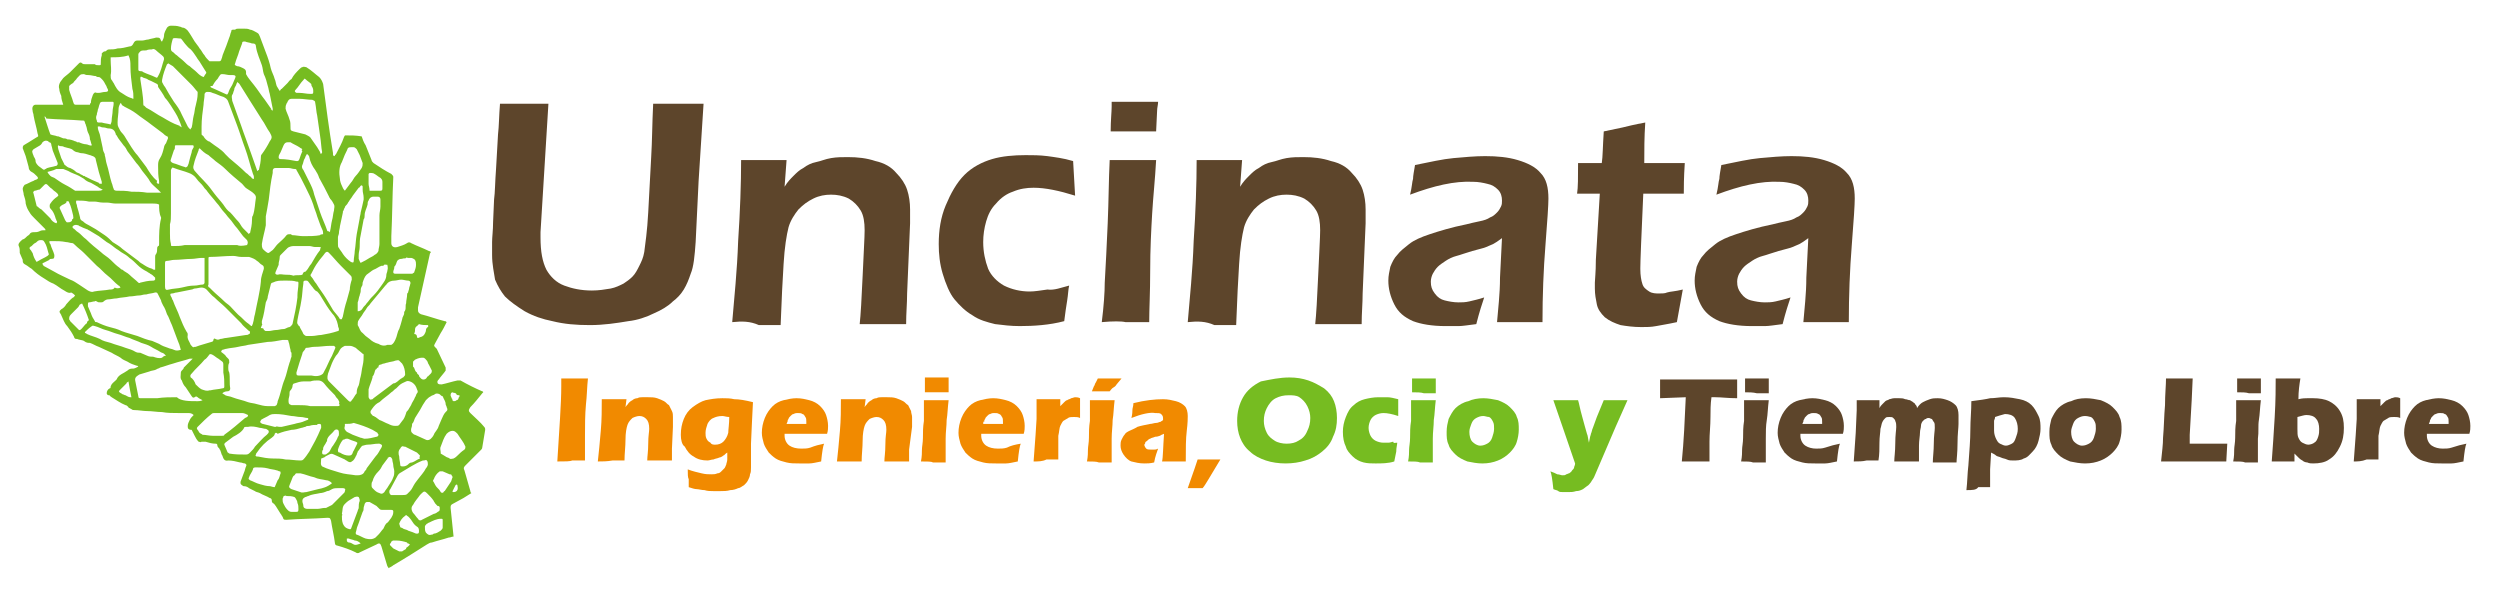
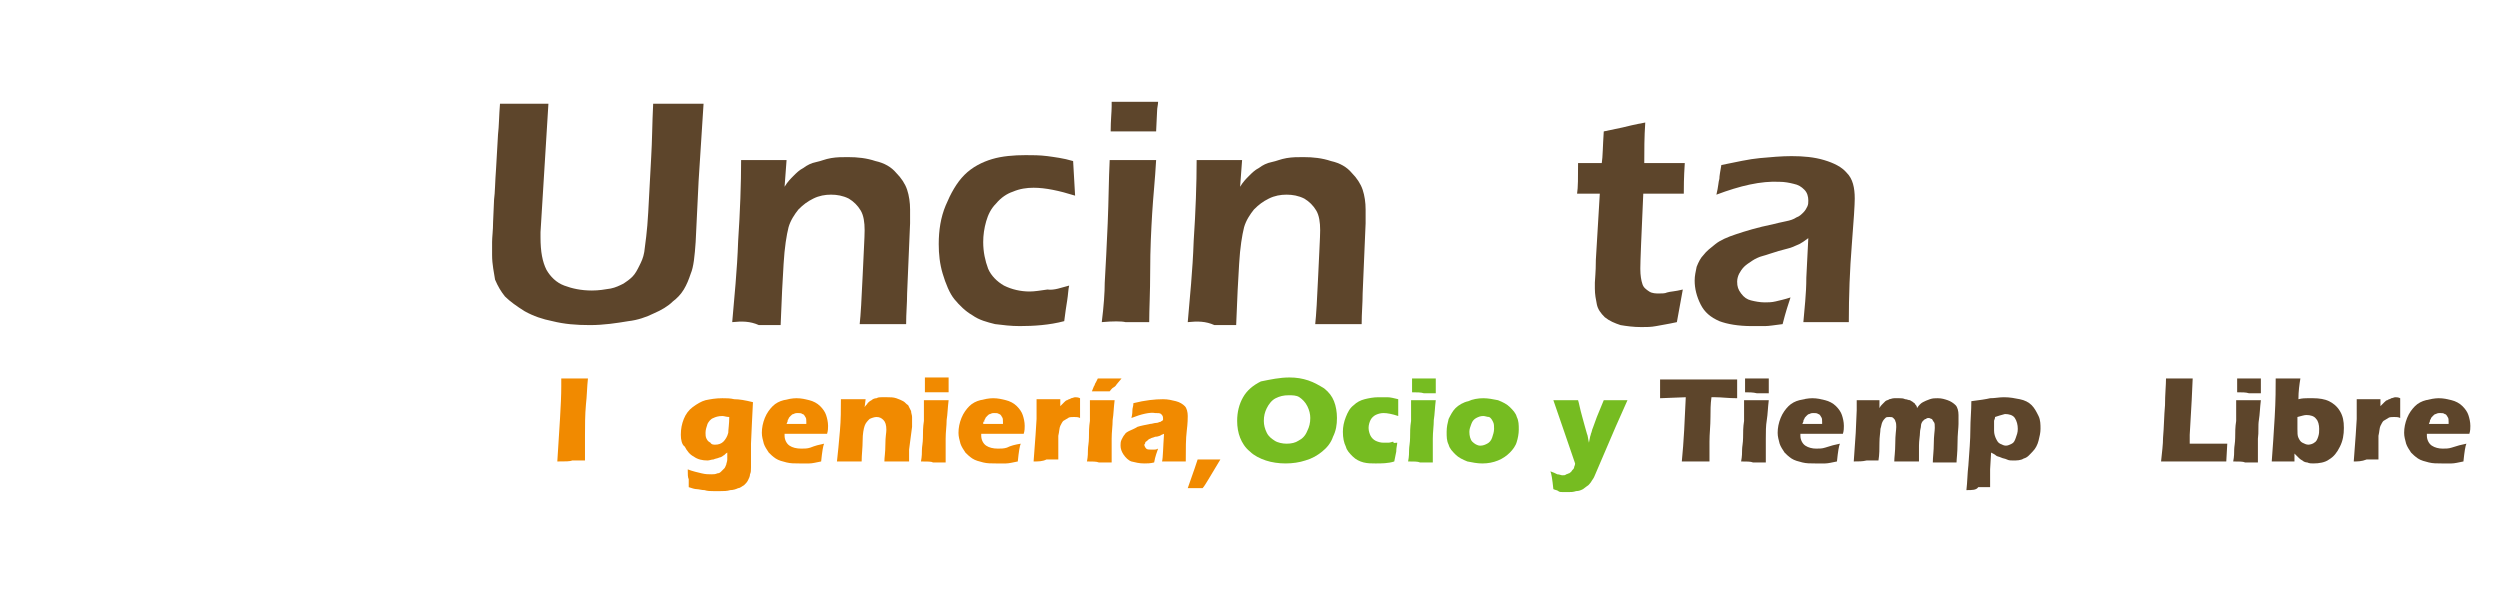
<svg xmlns="http://www.w3.org/2000/svg" version="1.1" id="Capa_1" x="0px" y="0px" viewBox="0 0 253 60" style="enable-background:new 0 0 253 60;" xml:space="preserve">
  <style type="text/css">
	.st0{fill:#76BC21;}
	.st1{fill:#5D452B;}
	.st2{fill:#F18A00;}
</style>
  <g>
    <g>
-       <path class="st0" d="M16.4,4.2c0.1-0.2,0.2-0.4,0.2-0.6c0-0.3,0.2-0.6,0.3-0.8c0.1-0.1,0.2-0.2,0.4-0.2c0.3,0,0.6,0,0.9,0.1    c0.1,0,0.2,0.1,0.3,0.1c0.2,0,0.4,0.2,0.5,0.3c0.3,0.4,0.5,0.8,0.7,1.1s0.4,0.5,0.5,0.7c0.2,0.2,0.3,0.5,0.5,0.7    C20.8,5.8,21,6,21.1,6.1l0.1,0.1c0.3,0,0.6,0,0.9,0h0.1c0.1,0,0.2-0.1,0.2-0.2c0.1-0.2,0.1-0.4,0.2-0.6c0.2-0.5,0.4-1,0.6-1.6    c0.1-0.2,0.1-0.4,0.2-0.6C23.4,3,23.5,3,23.7,3h0.1c0.1-0.1,0.2-0.1,0.4-0.1c0.2,0,0.3,0,0.5,0s0.4,0,0.6,0.1    c0.2,0,0.5,0.2,0.7,0.3s0.2,0.2,0.3,0.4c0.2,0.5,0.4,1.1,0.6,1.6s0.4,1.1,0.5,1.6c0.1,0.4,0.3,0.7,0.4,1.1    c0.1,0.2,0.1,0.4,0.2,0.7c0.1,0.2,0.2,0.3,0.3,0.5c0.1-0.1,0.1-0.1,0.1-0.1s0-0.1,0.1-0.1c0.2-0.2,0.4-0.4,0.6-0.6    c0.1-0.1,0.2-0.3,0.4-0.4c0.2-0.4,0.5-0.7,0.8-1c0.1-0.1,0.2-0.2,0.3-0.2c0.1-0.1,0.3,0,0.4,0c0.5,0.3,0.9,0.7,1.3,1    c0.2,0.2,0.3,0.4,0.4,0.7c0.3,2.3,0.6,4.6,1,7c0,0.1,0,0.1,0,0.2l0.1,0.1c0,0,0.1,0,0.1-0.1l0.1-0.1c0.3-0.6,0.6-1.1,0.8-1.7    c0-0.1,0.1-0.1,0.1-0.2c0.6,0,1.1,0,1.7,0.1c0.1,0.3,0.2,0.6,0.4,0.9c0.2,0.5,0.4,1,0.6,1.5c0,0.1,0.1,0.2,0.2,0.3    c0.6,0.4,1.2,0.8,1.8,1.1c0.1,0.1,0.2,0.2,0.2,0.3c-0.1,2-0.1,4-0.2,6c0,0.2,0,0.4,0,0.5s0,0.1,0,0.2c0,0.3,0.2,0.5,0.6,0.4    c0.3-0.1,0.7-0.2,1-0.4c0.1-0.1,0.3-0.1,0.4,0c0.6,0.3,1.2,0.5,1.8,0.8c0,0,0.1,0,0.2,0.1c0,0.1-0.1,0.1-0.1,0.2    c-0.4,1.8-0.8,3.6-1.2,5.4c0,0.1,0,0.2,0,0.3c0,0.2,0.1,0.3,0.3,0.4c0.8,0.2,1.6,0.5,2.4,0.7c0.1,0,0.1,0,0.2,0.1    c-0.2,0.4-0.4,0.8-0.6,1.1c-0.2,0.4-0.4,0.7-0.6,1.1c-0.1,0.2-0.1,0.2,0.1,0.4l0.1,0.1c0.3,0.6,0.6,1.3,0.9,1.9c0,0.1,0,0.2,0,0.3    c-0.2,0.3-0.5,0.6-0.7,0.9c-0.1,0.1-0.2,0.2-0.1,0.4c0.1,0.1,0.2,0.1,0.4,0.1c0.5-0.1,1.1-0.3,1.6-0.4c0.1,0,0.2,0,0.3,0    c0.7,0.4,1.5,0.8,2.2,1.1c0,0,0.1,0,0.1,0.1l-0.1,0.1c-0.4,0.5-0.8,1-1.2,1.4c-0.2,0.3-0.2,0.4,0,0.6c0.5,0.5,1,0.9,1.4,1.4    c0.1,0.1,0.1,0.2,0.1,0.3c-0.1,0.6-0.2,1.2-0.3,1.8c0,0.1-0.1,0.2-0.1,0.2c-0.5,0.5-1.1,1.1-1.6,1.6c-0.2,0.2-0.2,0.3-0.1,0.5    c0.2,0.7,0.4,1.4,0.6,2.1c0,0.1,0,0.1,0.1,0.2c-0.3,0.2-0.5,0.3-0.8,0.5c-0.4,0.2-0.7,0.4-1.1,0.6c-0.2,0.1-0.2,0.2-0.2,0.4    c0.1,1,0.2,1.9,0.3,2.9c-0.2,0-0.3,0.1-0.5,0.1c-0.6,0.2-1.1,0.3-1.7,0.5c-0.2,0-0.3,0.1-0.5,0.2c-1.1,0.7-2.2,1.4-3.4,2.1    c-0.1,0.1-0.3,0.2-0.5,0.3c0-0.1,0-0.1-0.1-0.2c-0.2-0.7-0.4-1.3-0.6-2c-0.1-0.3-0.2-0.4-0.5-0.2c-0.6,0.3-1.1,0.5-1.7,0.8    c-0.1,0.1-0.3,0.1-0.4,0c-0.6-0.3-1.2-0.5-1.9-0.7c-0.1,0-0.2-0.1-0.2-0.2c-0.1-0.8-0.3-1.6-0.4-2.3c-0.1-0.3-0.1-0.3-0.4-0.3    c-1.4,0.1-2.8,0.1-4.1,0.2c-0.3,0-0.3,0-0.4-0.3c-0.1-0.1-0.1-0.2-0.2-0.3c-0.2-0.3-0.3-0.5-0.5-0.8c-0.1-0.1-0.1-0.2-0.3-0.3    c-0.1-0.1-0.1-0.2-0.1-0.3s-0.1-0.2-0.2-0.2c-0.3-0.2-0.7-0.3-1-0.5c-0.2-0.1-0.4-0.1-0.5-0.2c-0.2-0.1-0.4-0.2-0.6-0.3    c-0.1-0.1-0.3-0.2-0.5-0.2c-0.1,0-0.1,0-0.2-0.1c-0.2-0.1-0.2-0.3-0.1-0.5c0.1-0.3,0.2-0.5,0.3-0.8c0.1-0.2,0.1-0.4,0.2-0.6    c0.1-0.2,0-0.2-0.1-0.3c-0.2,0-0.3-0.1-0.5-0.1c-0.4-0.1-0.8-0.2-1.2-0.2l0,0c-0.4,0.1-0.5-0.2-0.6-0.5c-0.1-0.1-0.1-0.3-0.2-0.5    c0-0.1-0.1-0.1-0.1-0.2c-0.1-0.1-0.2-0.2-0.2-0.3c0-0.2-0.1-0.2-0.2-0.2c-0.3,0-0.7-0.1-1-0.2c-0.1,0-0.3,0-0.4,0    c-0.1,0.1-0.2,0-0.3,0c-0.2-0.2-0.3-0.4-0.4-0.6c-0.1-0.2-0.2-0.4-0.3-0.6c-0.4,0-0.4-0.2-0.4-0.4s0.1-0.4,0.2-0.6    s0.2-0.3,0.4-0.5c-0.2-0.2-0.4-0.2-0.6-0.2c-0.3,0-0.6,0-0.9,0c-0.6,0-1.2,0-1.7-0.1c-0.5,0-1-0.1-1.5-0.1c-0.4,0-0.9-0.1-1.3-0.1    c-0.1,0-0.2,0-0.3-0.1c-0.1,0-0.1-0.1-0.2-0.1c0,0-0.1,0-0.1-0.1c-0.1-0.1-0.2-0.2-0.3-0.2c-0.5-0.2-0.9-0.5-1.4-0.8    c-0.1-0.1-0.2-0.1-0.2-0.2H11c-0.1,0-0.2-0.1-0.2-0.2c0-0.2,0.1-0.4,0.3-0.5c0.1,0,0.1-0.1,0.1-0.2c0.1-0.3,0.3-0.4,0.5-0.6    l0.1-0.1c0.2-0.5,0.7-0.6,1.1-0.9l0,0c0.2-0.2,0.4-0.2,0.6-0.2c0.1,0,0.3-0.1,0.5-0.2C13.9,37,13.9,37,13.8,37    c-0.3-0.1-0.6-0.2-0.9-0.4c-0.2-0.1-0.5-0.2-0.7-0.4c-0.3-0.2-0.6-0.3-0.9-0.5c-0.4-0.2-0.9-0.4-1.3-0.6c-0.3-0.1-0.6-0.3-0.9-0.4    H9c-0.2,0-0.4-0.1-0.5-0.2c-0.2-0.1-0.5-0.1-0.7-0.2H7.7c-0.1,0-0.2-0.1-0.2-0.2c-0.2-0.4-0.4-0.7-0.7-1.1    c-0.3-0.3-0.4-0.7-0.6-1.1c0-0.1-0.1-0.1-0.1-0.2c-0.1-0.1-0.1-0.2,0-0.3l0.1-0.1c0.2-0.1,0.4-0.3,0.5-0.5    c0.2-0.2,0.4-0.5,0.7-0.7c0.1,0,0.1-0.1,0.2-0.2c-0.1-0.1-0.2-0.2-0.4-0.3c-0.2,0.1-0.4,0-0.7-0.2c-0.4-0.2-0.7-0.5-1.1-0.7    c-0.3-0.1-0.6-0.3-0.9-0.5c-0.5-0.3-0.9-0.6-1.3-1c-0.2-0.1-0.4-0.3-0.6-0.4s-0.3-0.2-0.3-0.4v-0.1c-0.1-0.2-0.2-0.5-0.3-0.7v-0.1    c0-0.2,0-0.4-0.1-0.6s0.1-0.4,0.2-0.5s0.2-0.2,0.3-0.2c0.2-0.1,0.3-0.3,0.5-0.4L3,23.7c0.1-0.2,0.3-0.2,0.4-0.2    c0.2,0,0.4,0,0.6-0.1s0.3-0.1,0.5-0.1h0.1c0-0.1,0-0.1-0.1-0.2c-0.2-0.2-0.4-0.4-0.6-0.6c-0.1-0.1-0.2-0.2-0.4-0.4    c-0.2-0.2-0.4-0.4-0.5-0.6c-0.2-0.3-0.3-0.5-0.4-0.9c0-0.3-0.1-0.6-0.2-0.9c0-0.2-0.1-0.4-0.1-0.6c0-0.1,0.1-0.3,0.2-0.4    c0.3-0.1,0.6-0.3,0.9-0.4c0.1-0.1,0.3-0.1,0.4-0.2c0.1-0.1,0-0.2-0.1-0.3c-0.2-0.2-0.3-0.3-0.5-0.4s-0.3-0.3-0.3-0.5    c-0.1-0.4-0.2-0.7-0.3-1.1c-0.1-0.3-0.2-0.5-0.3-0.8c0-0.1,0-0.2,0.1-0.3c0.2-0.1,0.3-0.2,0.5-0.3c0.3-0.2,0.5-0.3,0.8-0.5    c0.2-0.1,0.2-0.1,0.1-0.4c-0.1-0.6-0.3-1.2-0.4-1.8c0-0.2-0.1-0.3-0.1-0.5c-0.1-0.4,0.1-0.6,0.3-0.6c0.4,0,0.7,0,1.1,0    c0.5,0,1,0,1.5,0c0.1,0,0.1,0,0.2,0C6.3,10.3,6.2,10,6.2,9.7C6.1,9.5,6,9.2,6,9C5.9,8.7,6,8.5,6.1,8.3C6.2,8.2,6.3,8,6.4,7.9    c0.2-0.2,0.5-0.4,0.7-0.6C7.2,7.2,7.3,7.1,7.4,7s0.2-0.2,0.3-0.3C7.8,6.6,7.9,6.5,8,6.4c0.1-0.1,0.2-0.1,0.3,0s0.2,0.1,0.4,0.1    c0.3,0,0.6,0,0.9,0C9.7,6.6,9.8,6.6,10,6.6s0.2,0,0.2-0.2c0-0.3,0-0.5,0.1-0.8c0-0.1,0-0.2,0-0.2c0.1-0.1,0.2-0.2,0.3-0.2    s0.1,0,0.2-0.1C10.9,5,11,5,11.1,5c0.3,0,0.5,0,0.8-0.1c0.4,0,0.8-0.1,1.2-0.2c0.2,0,0.3-0.1,0.4-0.3c0.1-0.2,0.2-0.3,0.4-0.3    s0.3,0,0.5,0S14.8,4,15,4c0.3-0.1,0.5-0.1,0.8-0.2c0.2,0,0.3,0,0.4,0.1C16.3,4.1,16.3,4.2,16.4,4.2z M25,24.8    c0.1-0.2,0.1-0.3,0-0.5c-0.1-0.1-0.3-0.3-0.4-0.4c-0.2-0.3-0.4-0.5-0.6-0.8c-0.3-0.3-0.5-0.7-0.8-1c-0.2-0.2-0.3-0.4-0.5-0.6    c-0.3-0.3-0.5-0.7-0.8-1c-0.3-0.4-0.6-0.7-0.9-1.1c-0.1-0.2-0.3-0.3-0.4-0.5c-0.2-0.3-0.5-0.5-0.7-0.8s-0.5-0.5-0.8-0.6    c-0.5-0.2-1-0.3-1.5-0.5c-0.2-0.1-0.2,0-0.3,0.2c0,0.3,0,0.6,0,0.9c0,0.5,0,0.9,0,1.4c0,0.7,0,1.4,0,2.1c0,0.4,0,0.8-0.1,1.1    c0,0,0,0,0,0.1c0,0.3,0,0.6,0,0.8c0,0.4,0,0.7,0.1,1.1c0,0.2,0,0.2,0.2,0.2c0.4,0,0.8,0,1.2-0.1c0.2,0,0.4,0,0.6,0    c0.4,0,0.7,0,1.1,0c0.1,0,0.2,0,0.3,0c0.2,0,0.5,0,0.7,0c0.4,0,0.7,0,1.1,0c0.5,0,1,0,1.5,0C24.2,24.9,24.5,24.9,25,24.8z     M16.1,20.7c-0.2-0.1-0.4-0.1-0.6-0.1c-0.3,0-0.5,0-0.8,0c-0.6,0-1.3,0-1.9,0c-0.4,0-0.7,0-1.1,0c-0.3,0-0.6-0.1-0.9-0.1    c-0.1,0-0.3,0-0.4,0c-0.3,0-0.6-0.1-0.8-0.1s-0.4,0-0.6,0c-0.4-0.1-0.8-0.1-1.2-0.1c-0.1,0-0.1,0-0.1,0.2c0,0.1,0.1,0.2,0.1,0.4    C7.9,21.2,8,21.6,8.1,22c0,0.2,0.1,0.3,0.3,0.4c0.2,0.2,0.4,0.3,0.6,0.4s0.5,0.3,0.7,0.4c0.3,0.2,0.6,0.4,0.9,0.6    c0.3,0.2,0.6,0.5,0.8,0.7c0.3,0.2,0.7,0.4,1,0.7c0.3,0.2,0.5,0.4,0.8,0.6s0.5,0.4,0.8,0.6c0.1,0.1,0.2,0.2,0.4,0.3    c0.3,0.2,0.6,0.4,1,0.5c0.1,0.1,0.2,0.1,0.3,0.1c0-0.2,0-0.3,0-0.5c0-0.3,0-0.5,0-0.8c0-0.1,0-0.2,0.1-0.3    c0.1-0.2,0.1-0.3,0.1-0.5c0-0.1,0-0.2,0.1-0.3c0.1,0,0.1-0.1,0.1-0.2s0-0.2,0-0.2c0-0.8,0-1.6,0.2-2.4V22    C16.1,21.6,16.1,21.1,16.1,20.7z M22.5,39.8c0.1,0.1,0.2,0.1,0.3,0.2c0.2,0.1,0.5,0.1,0.7,0.2c0.5,0.2,1.1,0.3,1.6,0.5    c0.3,0.1,0.6,0.1,0.9,0.2c0.4,0.1,0.7,0.2,1.1,0.2c0.2,0,0.5,0,0.7,0c0.1,0,0.1-0.1,0.2-0.1c0-0.1,0.1-0.2,0.1-0.4    c0.3-0.7,0.4-1.5,0.7-2.2c0.2-0.5,0.3-1.1,0.5-1.7c0.1-0.2,0.1-0.4,0.2-0.6c0-0.1,0-0.2,0-0.4c-0.1-0.1-0.1-0.2-0.1-0.3    c-0.1-0.3-0.1-0.6-0.2-0.8c0-0.2-0.1-0.2-0.2-0.2s-0.3,0-0.4,0c-0.6,0.1-1,0.2-1.5,0.2c-0.7,0.1-1.4,0.2-2,0.3    c-0.3,0.1-0.6,0.1-1,0.2s-0.8,0.1-1.2,0.2c-0.1,0-0.3,0.1-0.4,0.1c-0.1,0.1-0.2,0.2,0,0.3c0.1,0.1,0.3,0.2,0.4,0.4    c0.1,0.1,0.1,0.1,0.2,0.2c0.1,0.1,0.1,0.2,0.1,0.4c-0.1,0.2-0.1,0.3-0.1,0.5s0,0.3,0.1,0.5c0.1,0.5,0,1.1,0.1,1.6    c0,0.2-0.1,0.3-0.3,0.3C22.8,39.6,22.6,39.7,22.5,39.8z M32.7,23.7c0-0.2,0-0.3-0.1-0.5c-0.2-0.4-0.3-0.8-0.5-1.3    c-0.1-0.4-0.3-0.8-0.4-1.2c-0.2-0.6-0.5-1.2-0.8-1.8c-0.3-0.6-0.6-1.2-0.9-1.7c0-0.1-0.1-0.1-0.2-0.1c-0.2,0-0.4-0.1-0.6-0.1    c-0.1,0-0.3,0-0.4,0c-0.2,0-0.4,0-0.6,0c-0.1,0-0.2,0-0.3,0c-0.2,0-0.3,0.1-0.3,0.3c0,0.1,0,0.2,0,0.2c-0.2,0.9-0.3,1.8-0.4,2.7    c-0.1,0.6-0.2,1.2-0.3,1.7c0,0.2,0,0.4,0,0.6c0,0.1,0,0.2,0,0.3c-0.1,0.6-0.3,1.2-0.4,1.9c0,0.2,0,0.3,0.1,0.5    c0.1,0.1,0.3,0.3,0.5,0.4h0.1c0.1-0.1,0.3-0.2,0.4-0.3c0.2-0.2,0.3-0.4,0.5-0.6c0.3-0.3,0.6-0.5,0.9-0.9c0.1-0.1,0.2-0.1,0.4-0.1    c0.1,0,0.1,0.1,0.2,0.1c0.3,0,0.7,0.1,1.1,0.1c0.6,0,1.2,0,1.7-0.1C32.3,23.8,32.5,23.7,32.7,23.7z M18.3,35.4L18.3,35.4    c-0.1-0.4-0.2-0.7-0.3-0.9c-0.1-0.3-0.2-0.5-0.3-0.8c-0.1-0.3-0.2-0.5-0.3-0.8c-0.2-0.4-0.3-0.8-0.5-1.1c-0.1-0.3-0.2-0.6-0.4-0.9    c-0.1-0.2-0.2-0.4-0.2-0.5c-0.1-0.2-0.2-0.4-0.3-0.6c-0.1-0.2-0.1-0.2-0.3-0.2c-0.3,0.1-0.6,0.1-0.9,0.2c0,0,0,0-0.1,0    c-0.2,0-0.4,0.1-0.6,0.1c-0.3,0-0.6,0.1-1,0.1c-0.4,0.1-0.9,0.1-1.3,0.2c-0.3,0-0.6,0.1-0.9,0.1c-0.1,0-0.3,0.1-0.4,0.2    c-0.1,0.1-0.2,0.1-0.3,0.1c-0.2,0-0.3,0-0.4-0.1c-0.1,0-0.2-0.1-0.2,0c-0.2,0-0.4,0.1-0.6,0.1c-0.1,0-0.1,0.1-0.1,0.2s0,0.1,0,0.2    c0.1,0.2,0.2,0.5,0.3,0.7c0.1,0.3,0.2,0.5,0.4,0.8c0,0.1,0.1,0.1,0.2,0.1c0.4,0.2,0.9,0.4,1.3,0.5c0.4,0.1,0.8,0.2,1.2,0.4    c0.5,0.2,1,0.3,1.6,0.5c0.5,0.2,1,0.4,1.5,0.5c0.2,0.1,0.5,0.2,0.7,0.3c0.3,0.2,0.6,0.3,0.9,0.4c0.2,0.1,0.4,0.1,0.6,0.2    C17.8,35.5,18,35.5,18.3,35.4z M19.3,34.9c0.2,0.2,0.2,0.3,0.4,0.2c0,0,0,0,0.1,0c0.5-0.2,1-0.3,1.6-0.5c0.1,0,0.2-0.1,0.2-0.2    s0.1-0.2,0.2-0.1c0.2,0.1,0.3,0.1,0.5,0c0.2,0,0.4-0.1,0.6-0.1c0.7-0.1,1.3-0.2,2-0.3c0.1,0,0.2,0,0.3-0.1c0.1,0,0.1-0.1,0.1-0.2    c0,0,0-0.1-0.1-0.1c-0.3-0.3-0.6-0.5-0.8-0.8c-0.2-0.2-0.4-0.4-0.6-0.6c-0.3-0.3-0.7-0.7-1-1s-0.7-0.6-1.1-1    c-0.3-0.2-0.5-0.5-0.8-0.8c-0.1-0.1-0.3-0.2-0.5-0.2s-0.5,0.1-0.7,0.1c-0.1,0-0.2,0.1-0.3,0.1c-0.5,0.1-1,0.2-1.5,0.3    c-0.2,0-0.3,0.1-0.5,0.1s-0.2,0.1-0.1,0.3c0.1,0.1,0.1,0.3,0.2,0.4c0.2,0.6,0.5,1.1,0.7,1.7c0.2,0.5,0.4,1,0.7,1.5    c0.1,0.1,0.1,0.2,0.1,0.3C18.9,34.3,19.2,34.6,19.3,34.9z M25.5,33c0-0.1,0.1-0.2,0.1-0.3c0.1-0.3,0.1-0.6,0.2-0.9    c0.2-1.1,0.5-2.2,0.6-3.3c0-0.5,0.2-0.9,0.3-1.3c0-0.2,0-0.3-0.2-0.4s-0.3-0.3-0.5-0.4c-0.2-0.2-0.5-0.3-0.8-0.4    c-0.3,0-0.5,0-0.8,0s-0.5-0.1-0.8-0.1c-0.8,0-1.6,0.1-2.3,0.1c-0.2,0-0.2,0-0.2,0.2c0,0.1,0,0.2,0,0.4c0,0.7,0,1.4,0,2.1v0.1    c-0.1,0.1,0,0.3,0.1,0.3c0.1,0.1,0.2,0.2,0.3,0.3c0.4,0.4,0.8,0.7,1.2,1.1c0.2,0.2,0.4,0.3,0.6,0.5c0.4,0.4,0.7,0.8,1.1,1.1    c0.3,0.3,0.5,0.5,0.8,0.7C25.3,32.9,25.4,33,25.5,33z M25.7,18.1c0-0.2,0-0.3-0.1-0.5c-0.3-0.9-0.5-1.8-0.8-2.6s-0.5-1.5-0.8-2.3    s-0.6-1.6-0.9-2.4C23,10,22.8,9.9,22.6,9.8c-0.4-0.1-0.7-0.3-1.1-0.4c-0.2-0.1-0.3-0.1-0.5-0.1c-0.1,0-0.2,0-0.3,0.2v0.1    c0,0.3-0.1,0.7-0.1,1c-0.1,0.7-0.2,1.5-0.2,2.2c0,0.2,0,0.5,0,0.7c0,0.1,0,0.2,0.1,0.2l0.1,0.1c0.1,0.2,0.3,0.4,0.5,0.5    c0.1,0,0.2,0.1,0.2,0.1c0.5,0.4,1.1,0.7,1.5,1.2c0.1,0.1,0.3,0.3,0.4,0.4c0.6,0.5,1.2,1,1.7,1.5c0.2,0.1,0.3,0.3,0.5,0.4    C25.5,18.1,25.6,18.1,25.7,18.1z M20.2,15c-0.1,0.1-0.1,0.1-0.1,0.2c-0.2,0.5-0.4,1-0.5,1.5c-0.1,0.3,0,0.5,0.2,0.7l0,0    c0.5,0.6,1.1,1.1,1.6,1.8c0.1,0.1,0.2,0.3,0.3,0.4c0.3,0.4,0.6,0.7,0.9,1.1c0.2,0.3,0.4,0.6,0.7,0.8c0.3,0.3,0.5,0.6,0.8,0.9    c0.2,0.2,0.3,0.5,0.5,0.7s0.4,0.4,0.6,0.6c0-0.1,0-0.1,0.1-0.1c0.1-0.4,0.2-0.9,0.2-1.3c0-0.2,0-0.4,0.1-0.5    c0.2-0.6,0.2-1.2,0.3-1.8c0-0.2-0.1-0.3-0.2-0.4c-0.2-0.2-0.4-0.3-0.7-0.5c-0.2-0.1-0.3-0.3-0.5-0.5c-0.6-0.5-1.2-1-1.7-1.5    c-0.3-0.3-0.6-0.5-1-0.8c-0.2-0.2-0.5-0.4-0.7-0.6C20.7,15.5,20.5,15.3,20.2,15z M36.7,33.7L36.7,33.7c0.1,0.1,0.2,0.2,0.3,0.3    s0.3,0.2,0.4,0.3c0.2,0.2,0.5,0.4,0.9,0.5c0.1,0,0.1,0.1,0.2,0.1c0.2,0.1,0.5,0.1,0.7,0c0.1,0,0.2,0,0.2,0c0.1,0,0.1,0,0.2,0    c0.2-0.1,0.3-0.3,0.4-0.5c0.2-0.4,0.2-0.8,0.4-1.1c0.1-0.3,0.2-0.6,0.3-1c0-0.2,0.2-0.4,0.2-0.6c0,0,0,0,0-0.1s0.1-0.1,0.1-0.2    c0.1-0.2,0-0.5,0.1-0.7l0,0c0-0.3,0.1-0.6,0.1-0.9c0-0.1,0-0.1,0.1-0.2c0-0.1,0.1-0.3,0.1-0.4s0.1-0.3,0.1-0.4    c0.1-0.2,0-0.4-0.2-0.4s-0.5-0.1-0.7-0.1s-0.5,0.1-0.7,0.1c-0.3,0-0.6,0.1-0.8,0.4L39,28.9c-0.5,0.6-1,1.2-1.5,1.8    c-0.1,0.2-0.3,0.3-0.4,0.5c-0.1,0.2-0.3,0.4-0.4,0.6c-0.1,0.2-0.3,0.4-0.4,0.6c-0.1,0.1-0.1,0.3-0.1,0.5    C36.4,33.2,36.4,33.5,36.7,33.7L36.7,33.7z M16.1,18.6c0-0.1,0-0.2,0-0.3c-0.1-0.5-0.1-1-0.1-1.5c0-0.3,0-0.5,0.2-0.8    s0.3-0.7,0.4-1.1c0-0.1,0.1-0.3,0.2-0.4c0.1-0.2,0.1-0.3,0.2-0.5c0-0.1,0-0.2-0.1-0.2c-0.2-0.1-0.3-0.2-0.4-0.3    c-0.4-0.3-0.8-0.6-1.2-0.9c-0.5-0.4-1-0.7-1.5-1.1c-0.4-0.3-0.8-0.5-1.2-0.7c-0.1-0.1-0.3-0.1-0.3-0.3c0,0-0.1,0-0.1-0.1    C12.1,10.6,12,10.8,12,11c0,0.5-0.1,0.9-0.1,1.4c0,0.2,0,0.3,0.1,0.5s0.2,0.4,0.3,0.5c0.2,0.2,0.4,0.5,0.5,0.7    c0.2,0.3,0.3,0.5,0.5,0.8s0.4,0.6,0.6,0.8c0.3,0.4,0.6,0.8,0.9,1.2c0.3,0.5,0.6,1,1.1,1.4C15.8,18.5,15.9,18.6,16.1,18.6z M5,24.4    c0,0.2,0,0.2,0.1,0.3c0.1,0.4,0.3,0.7,0.4,1.1c0,0.3,0,0.4-0.3,0.4c-0.1,0-0.2,0-0.2,0.1c-0.2,0.1-0.4,0.2-0.6,0.3    c-0.1,0-0.1,0.1-0.1,0.1c0,0.1,0.1,0.1,0.1,0.2c0.4,0.2,0.7,0.4,1.1,0.6c0.5,0.3,1,0.5,1.6,0.8c0.3,0.1,0.6,0.3,0.9,0.5    s0.6,0.4,0.9,0.6c0.2,0.1,0.4,0.2,0.6,0.1c0.5-0.1,1.1-0.1,1.6-0.2c0.2,0,0.4,0,0.5-0.2c0.2,0.1,0.4,0.1,0.6,0    c-0.1-0.1-0.1-0.2-0.2-0.2c-0.4-0.3-0.7-0.7-1.1-1c-0.4-0.3-0.7-0.7-1.1-1c-0.2-0.2-0.3-0.3-0.5-0.5c-0.3-0.3-0.5-0.5-0.8-0.8    s-0.6-0.5-0.9-0.8c-0.1-0.1-0.2-0.2-0.3-0.2c-0.2,0-0.4-0.1-0.6-0.1c-0.5-0.1-0.9-0.1-1.4-0.1C5.2,24.4,5.1,24.4,5,24.4z     M9.9,12.8c0,0.1,0,0.1,0,0.1c0,0.2,0.1,0.4,0.2,0.7c0.1,0.5,0.2,0.9,0.3,1.4c0,0.2,0.1,0.4,0.2,0.6v0.1c0.1,0.3,0.1,0.6,0.2,0.9    c0.2,0.6,0.3,1.3,0.5,1.9c0.1,0.2,0.1,0.4,0.2,0.6c0,0.1,0.1,0.2,0.3,0.2c0.5,0,1,0,1.5,0.1c0.5,0,1,0,1.6,0.1c0.2,0,0.3,0,0.5,0    c0.3,0,0.6,0,0.9,0c-0.1-0.1-0.2-0.2-0.3-0.3c-0.3-0.3-0.6-0.5-0.8-0.8c-0.2-0.4-0.5-0.7-0.8-1.1c-0.2-0.3-0.4-0.6-0.6-0.8    c-0.3-0.4-0.6-0.8-0.9-1.2c-0.1-0.2-0.2-0.4-0.4-0.6c-0.2-0.3-0.5-0.6-0.7-1c-0.1-0.1-0.1-0.1-0.1-0.2C11.6,13.2,11.4,13,11,13    c-0.2,0-0.3-0.1-0.5-0.1c-0.1,0-0.2,0-0.4-0.1C10.1,12.8,10,12.8,9.9,12.8z M20.5,40.5c-0.2-0.1-0.4-0.2-0.5-0.3s-0.2-0.1-0.3,0    c-0.2,0.1-0.2,0-0.3-0.1c-0.2-0.3-0.4-0.6-0.6-0.9c-0.2-0.2-0.3-0.4-0.4-0.7c-0.2-0.2-0.1-0.5-0.1-0.8c0,0,0-0.1,0.1-0.2    c0.1-0.1,0.2-0.2,0.2-0.3c0.3-0.3,0.5-0.5,0.8-0.8l0.1-0.1c-0.1,0-0.2,0-0.3,0c-0.6,0.2-1.1,0.3-1.7,0.5c-0.4,0.1-0.9,0.3-1.3,0.4    c-0.1,0.1-0.3,0.1-0.4,0.2c-0.2,0.1-0.5,0.1-0.7,0.2c-0.3,0.1-0.7,0.2-1,0.3c-0.3,0.2-0.5,0.3-0.4,0.7c0.1,0.5,0.2,1,0.3,1.5    c0,0.2,0.1,0.2,0.3,0.2c0.3,0,0.6,0,1,0c0.2,0,0.4,0,0.6,0c0.7-0.1,1.3-0.1,2-0.1c0.4,0.4,1.3,0.4,2.1,0.4    C20.1,40.6,20.3,40.6,20.5,40.5z M34.6,32.3c0-0.1,0.1-0.2,0.1-0.3c0.1-0.5,0.2-1,0.4-1.6c0.1-0.4,0.2-0.7,0.3-1.1    c0-0.3,0.1-0.7,0.2-1c0-0.2,0-0.3-0.1-0.4c-0.3-0.3-0.7-0.7-1-1c-0.4-0.4-0.8-0.9-1.2-1.3c-0.1-0.1-0.2-0.2-0.4,0    c-0.2,0.3-0.5,0.6-0.7,0.9c-0.3,0.4-0.5,0.8-0.7,1.2c-0.1,0.1-0.1,0.2,0,0.3c0.2,0.2,0.3,0.5,0.5,0.7c0.3,0.5,0.7,1,1,1.5    c0.2,0.3,0.4,0.7,0.6,1c0.2,0.4,0.6,0.7,0.8,1.1C34.4,32.3,34.5,32.3,34.6,32.3z M27.9,43.8l-0.1,0.1c0,0.2-0.2,0.3-0.3,0.4    c-0.6,0.4-1.1,0.9-1.5,1.5c0,0-0.1,0.1-0.1,0.2c-0.1,0.1,0,0.2,0.1,0.2h0.1c0.5,0.1,1,0.2,1.5,0.2c0.4,0,0.9,0,1.3,0.1    c0.5,0,1,0.1,1.5,0.1c0.1,0,0.2,0,0.3-0.1c0.2-0.2,0.4-0.5,0.6-0.8c0.2-0.4,0.4-0.7,0.6-1.1c0.2-0.4,0.4-0.8,0.6-1.3    c0-0.1,0-0.1,0-0.2c0-0.2-0.1-0.2-0.2-0.2c-0.1,0-0.2,0-0.2,0.1c-0.3,0-0.5,0-0.8,0.1c-0.1,0-0.3,0-0.4,0.1    c-0.1,0-0.3,0.1-0.4,0.1c-0.3,0.1-0.7,0.2-1,0.2c-0.5,0.1-0.9,0.2-1.4,0.4C28,43.8,28,43.8,27.9,43.8z M31.5,28.9L31.5,28.9    c-0.1-0.1-0.2-0.3-0.3-0.4c-0.1-0.1-0.1-0.1-0.2-0.1h-0.1c-0.2,0-0.2,0.1-0.2,0.3c-0.1,0.6-0.1,1.2-0.2,1.7    c-0.1,0.7-0.3,1.4-0.4,2c0,0.2-0.1,0.3,0.1,0.5c0,0,0,0.1,0.1,0.1c0.1,0.3,0.3,0.5,0.4,0.8c0.1,0.1,0.2,0.2,0.3,0.2    c0.2,0,0.4,0,0.6,0c0.3,0,0.6-0.1,0.9-0.1c0.6-0.1,1.1-0.2,1.7-0.4c0.1,0,0.1-0.1,0.1-0.2c0-0.1-0.1-0.2-0.1-0.4    c-0.1-0.5-0.3-0.9-0.6-1.2c-0.4-0.5-0.7-1-1-1.5c-0.1-0.2-0.3-0.5-0.5-0.7C31.8,29.4,31.7,29.1,31.5,28.9z M24,8.3    c0,0.1-0.1,0.2-0.1,0.3c-0.1,0.2-0.2,0.3-0.2,0.5c-0.1,0.2-0.1,0.4-0.2,0.5c-0.1,0.2,0,0.4,0,0.6c0.3,0.8,0.6,1.7,0.9,2.5    c0.3,0.9,0.7,1.9,1,2.8c0.2,0.6,0.4,1.1,0.6,1.7c0,0,0,0.1,0.1,0.1c0-0.1,0.1-0.1,0.1-0.1c0.1-0.4,0.2-0.9,0.2-1.3    c0-0.1,0-0.2,0.1-0.3c0.3-0.4,0.6-0.9,0.8-1.3c0.3-0.4,0.2-0.5,0-0.9c-0.3-0.4-0.5-0.9-0.8-1.3c-0.4-0.6-0.8-1.3-1.2-1.9    c-0.3-0.5-0.7-1.1-1-1.6C24.2,8.4,24.1,8.4,24,8.3z M33.3,38.6c0.1,0.1,0.2,0.2,0.3,0.3c0.3,0.3,0.7,0.7,1,1    c0.2,0.2,0.4,0.4,0.6,0.6c0.2,0.2,0.3,0.2,0.4,0c0.2-0.2,0.3-0.5,0.5-0.7v-0.1c0-0.3,0.1-0.5,0.2-0.7c0.1-0.3,0.1-0.6,0.2-0.9    c0.1-0.4,0.1-0.7,0.2-1.1c0.1-0.4,0.1-0.8,0.1-1.1c0,0,0-0.1-0.1-0.1c-0.2-0.2-0.5-0.4-0.7-0.6c-0.2-0.1-0.4-0.2-0.6-0.2    c-0.1,0-0.2,0-0.2,0c-0.1,0-0.2,0-0.3,0c-0.2,0.1-0.4,0.2-0.5,0.4S34.2,35.8,34,36c-0.2,0.3-0.4,0.7-0.5,1s-0.2,0.5-0.3,0.8    C33.1,38.2,33.1,38.4,33.3,38.6z M26.7,33.4c0.1,0,0.1,0.1,0.2,0.1s0.2,0,0.3,0c0.2,0,0.5-0.1,0.7-0.1c0.3,0,0.5-0.1,0.8-0.1    c0.2,0,0.4-0.2,0.6-0.2c0.2-0.1,0.2-0.2,0.3-0.3c0.2-0.9,0.4-1.8,0.5-2.7c0-0.1,0-0.2,0-0.2c0-0.4,0.1-0.8,0.1-1.2    c0-0.2,0-0.2-0.2-0.2c-0.3-0.1-0.6-0.1-0.9-0.1c-0.1,0-0.2,0-0.4,0c-0.4,0-0.7,0-1.1,0.2c-0.1,0-0.2,0.1-0.2,0.2    c-0.1,0.4-0.2,0.8-0.3,1.2c0,0.2-0.1,0.4-0.2,0.6c-0.1,0.6-0.2,1.3-0.4,1.9c0,0.1,0,0.1,0,0.2s0.1,0.2,0,0.2    c0,0.1-0.1,0.2-0.1,0.3C26.7,33.2,26.7,33.3,26.7,33.4z M38.4,40.7c-0.1,0-0.1,0.1-0.2,0.1c-0.3,0.2-0.5,0.5-0.7,0.8    c0,0.1,0,0.1,0,0.2c0.1,0.1,0.2,0.3,0.3,0.3s0.1,0.1,0.2,0.1c0.1,0.1,0.3,0.2,0.4,0.3c0.3,0.1,0.6,0.3,0.9,0.4    c0.2,0.1,0.4,0.2,0.7,0.2c0.2,0,0.3,0,0.4-0.1c0.1-0.1,0.2-0.3,0.3-0.4c0.2-0.2,0.3-0.5,0.4-0.8c0-0.1,0.1-0.2,0.2-0.3    c0.1-0.2,0.2-0.3,0.3-0.5c0.1-0.3,0.3-0.5,0.4-0.8c0.1-0.1,0.1-0.3,0.2-0.4c0.1-0.1,0.1-0.2,0-0.4c-0.1-0.3-0.2-0.5-0.5-0.7    c-0.2-0.1-0.4-0.2-0.6-0.1c-0.2,0.1-0.5,0.2-0.7,0.4c-0.1,0.1-0.2,0.2-0.3,0.3c-0.2,0.1-0.3,0.3-0.5,0.4    C39.3,40,38.8,40.3,38.4,40.7z M34.7,25.7c0.2,0.3,0.5,0.6,0.8,0.8c0.2,0.1,0.3,0.1,0.3-0.1c0-0.3,0.1-0.7,0.1-1    c0.1-0.6,0.1-1.1,0.2-1.7c0.1-0.5,0.2-1.1,0.3-1.6c0-0.2,0.1-0.4,0.1-0.6c0.1-0.4,0.2-0.8,0.3-1.3c0-0.1,0-0.2,0-0.2    c0-0.3-0.1-0.5-0.1-0.8c0-0.1,0-0.2,0-0.3c0-0.1-0.1-0.2-0.2-0.1c-0.1,0.1-0.1,0.2-0.2,0.2c-0.2,0.3-0.4,0.5-0.6,0.8    c-0.1,0.2-0.3,0.4-0.4,0.6c-0.1,0.1-0.1,0.2-0.2,0.3c-0.1,0.1-0.2,0.2-0.2,0.3c-0.1,0.1-0.1,0.3-0.2,0.4v0.1    c-0.1,0.5-0.2,0.9-0.3,1.4c0,0.2-0.1,0.4-0.1,0.7c0,0.1-0.1,0.3-0.1,0.4c0,0.2,0,0.4,0,0.7c0,0.2,0,0.3,0.1,0.4    C34.4,25.3,34.6,25.5,34.7,25.7z M32.5,15.6L32.5,15.6c0-0.1,0.1-0.1,0.1-0.2c-0.1-0.5-0.1-1-0.2-1.6c-0.1-0.7-0.2-1.4-0.3-2.1    c-0.1-0.4-0.1-0.8-0.2-1.3c0-0.2-0.1-0.2-0.3-0.3c-0.4,0-0.9-0.1-1.3-0.1c-0.3,0-0.6,0-0.8,0c-0.2,0-0.3,0.1-0.4,0.3    c0,0.1-0.1,0.1-0.1,0.2c-0.1,0.2-0.1,0.3-0.1,0.5c0.1,0.4,0.3,0.7,0.4,1.1c0.1,0.2,0.1,0.5,0.1,0.8s0,0.3,0.3,0.4    c0.4,0.1,0.8,0.2,1.2,0.3c0.2,0.1,0.4,0.2,0.5,0.3c0.2,0.3,0.5,0.7,0.7,1c0.1,0.2,0.2,0.3,0.3,0.5C32.4,15.5,32.4,15.5,32.5,15.6z     M20.7,26.1c-0.1,0-0.2,0-0.3,0c-0.3,0-0.7,0.1-1,0.1c-0.6,0-1.2,0.1-1.8,0.1c-0.2,0-0.5,0.1-0.7,0.1s-0.2,0.1-0.2,0.3    c0,0.3,0,0.6,0,0.8c0,0.5,0,1,0,1.5c0,0.3,0.1,0.4,0.4,0.3c0.4-0.1,0.9-0.1,1.3-0.2s0.8-0.2,1.3-0.2c0.3,0,0.5-0.1,0.8-0.1    c0.1,0,0.2-0.1,0.2-0.2s0-0.2,0-0.3c0-0.6,0-1.2,0-1.8C20.7,26.3,20.7,26.2,20.7,26.1z M17,6.4c0,0.1-0.1,0.1-0.1,0.1    c-0.2,0.5-0.4,1-0.5,1.6c0,0.1,0,0.2,0,0.2c0.1,0.2,0.2,0.4,0.3,0.5C16.8,9,17,9.3,17.1,9.5c0.2,0.3,0.3,0.5,0.5,0.8    c0.3,0.4,0.6,0.8,0.8,1.3c0.2,0.4,0.4,0.8,0.6,1.2c0.1,0.1,0.1,0.2,0.3,0.3c0-0.1,0-0.1,0.1-0.2c0.1-0.4,0.1-0.8,0.2-1.2    c0.1-0.3,0.1-0.7,0.2-1c0.1-0.4,0.2-0.8,0.2-1.2c0-0.1,0-0.1,0-0.2c-0.2-0.2-0.4-0.5-0.6-0.7s-0.5-0.5-0.7-0.7    c-0.4-0.4-0.8-0.8-1.2-1.2C17.3,6.6,17.2,6.5,17,6.4z M34.2,40.4c-0.1-0.1-0.2-0.2-0.3-0.4c-0.4-0.4-0.8-0.8-1.1-1.2l-0.1-0.1    c-0.1-0.1-0.3-0.2-0.5-0.2c-0.3,0-0.5,0-0.8,0.1c-0.2,0-0.5,0-0.7,0c-0.3,0-0.6,0.1-0.9,0.2c-0.1,0-0.2,0.1-0.2,0.3    c0,0.1-0.1,0.3-0.2,0.4c-0.1,0.1-0.1,0.2-0.1,0.3v0.1c0,0.2-0.1,0.4-0.1,0.6c0,0.3,0,0.4,0.3,0.5c0.1,0,0.1,0,0.2,0    c0.2,0,0.4,0,0.5,0c0.4,0,0.8,0,1.2,0.1c0.3,0,0.5,0,0.8,0c0.2,0,0.5,0,0.7,0s0.4,0,0.6,0c0.2,0,0.4,0,0.7,0    c0.2,0,0.2-0.1,0.1-0.3C34.4,40.7,34.3,40.6,34.2,40.4z M7.3,23c0.1,0,0.1,0.1,0.1,0.1c0.2,0.1,0.3,0.3,0.5,0.4    c0.3,0.2,0.5,0.5,0.8,0.7c0.5,0.5,1,0.9,1.5,1.3c0.3,0.3,0.7,0.5,1,0.8s0.6,0.6,0.9,0.8c0.1,0.1,0.2,0.2,0.3,0.2    c0.2,0.2,0.5,0.3,0.7,0.5c0.3,0.3,0.6,0.5,0.9,0.8c0,0,0.1,0.1,0.2,0c0.4-0.1,0.8-0.2,1.3-0.2c0.1,0,0.1,0,0.2-0.1    c0-0.1,0-0.2,0-0.2L15.6,28c-0.1-0.1-0.2-0.2-0.4-0.3c-0.1-0.1-0.2-0.1-0.3-0.2c-0.4-0.2-0.7-0.4-1-0.7c-0.2-0.2-0.5-0.5-0.8-0.7    c-0.2-0.2-0.5-0.4-0.7-0.5s-0.4-0.3-0.6-0.4c-0.3-0.2-0.6-0.5-1-0.7c-0.3-0.2-0.5-0.4-0.8-0.6s-0.7-0.4-1-0.6    c-0.1,0-0.1-0.1-0.2-0.1c-0.3-0.1-0.5-0.2-0.7-0.3c-0.1,0-0.1-0.1-0.2-0.1C7.6,22.7,7.4,22.8,7.3,23z M44.8,40.1    c-0.1,0-0.2-0.1-0.3-0.2c-0.2-0.1-0.4-0.1-0.5,0s-0.3,0.1-0.4,0.2c-0.2,0.1-0.3,0.2-0.5,0.4c-0.2,0.3-0.4,0.6-0.6,1    c-0.2,0.3-0.3,0.5-0.5,0.8c-0.1,0.2-0.1,0.4-0.3,0.6c0,0,0,0,0,0.1c0,0.2-0.1,0.3-0.1,0.5c0,0.1,0,0.2,0.1,0.3S41.9,44,42,44    c0.4,0.2,0.7,0.3,1.1,0.5c0.2,0.1,0.4,0,0.5-0.1s0.2-0.2,0.3-0.4c0.1-0.3,0.4-0.5,0.5-0.9c0.1-0.2,0.2-0.5,0.3-0.7l0,0    c0.1-0.2,0.2-0.5,0.4-0.7l0.1-0.1c0.1-0.1,0.1-0.2,0-0.4c0-0.1-0.1-0.2-0.1-0.3C45.1,40.6,44.9,40.4,44.8,40.1z M27.6,11.2    c0-0.1,0-0.1,0-0.2c-0.1-0.5-0.2-1-0.3-1.5c-0.1-0.3-0.1-0.5-0.2-0.8c-0.1-0.4-0.2-0.8-0.4-1.2c-0.1-0.3-0.1-0.6-0.2-0.9    C26.3,6,26,5.4,25.9,4.7c0-0.2-0.1-0.3-0.3-0.3h-0.1c-0.2-0.1-0.5-0.1-0.7-0.2c-0.2,0-0.3,0-0.3,0.2c-0.1,0.3-0.2,0.5-0.3,0.8    c-0.1,0.4-0.3,0.8-0.4,1.2c-0.1,0.2,0,0.2,0.2,0.3c0.2,0,0.4,0.1,0.6,0.2s0.3,0.2,0.3,0.4c0,0.1,0,0.1,0,0.2    c0.2,0.4,0.5,0.7,0.8,1.1c0.4,0.5,0.7,1,1.1,1.5c0.2,0.3,0.5,0.7,0.7,1C27.3,11,27.4,11.1,27.6,11.2z M36.5,26.6    C36.5,26.5,36.5,26.5,36.5,26.6c0.4-0.2,0.6-0.3,0.9-0.5c0.2-0.1,0.4-0.2,0.5-0.3c0.2-0.1,0.3-0.2,0.4-0.4c0-0.2,0.1-0.5,0.1-0.7    c0-0.3,0-0.6,0-1c0-0.6,0-1.3,0-1.9c0-0.3,0.1-0.6,0.1-0.9c0-0.2,0-0.5,0-0.7s-0.1-0.3-0.3-0.3c-0.1,0-0.2,0-0.4,0    s-0.4,0.1-0.5,0.4c-0.1,0.1-0.1,0.3-0.1,0.4c-0.1,0.4-0.3,0.7-0.3,1.1c0,0.1,0,0.3-0.1,0.4c-0.1,0.5-0.2,1.1-0.3,1.6    c-0.1,0.4-0.1,0.8-0.1,1.2c0,0.3-0.1,0.5-0.1,0.8c0,0.1,0,0.3,0,0.4C36.4,26.4,36.4,26.5,36.5,26.6z M30.6,27.8    C30.7,27.8,30.7,27.8,30.6,27.8c0.1-0.2,0.1-0.3,0.3-0.3l0.1-0.1c0.2-0.2,0.3-0.5,0.5-0.7c0.3-0.5,0.5-0.9,0.9-1.4c0,0,0,0,0-0.1    c0.1-0.2,0.1-0.2-0.1-0.2c-0.1,0-0.3,0-0.4,0c-0.2,0-0.4-0.1-0.6-0.1c-0.5,0-1.1,0-1.6,0c-0.2,0-0.5,0.1-0.6,0.2    c-0.2,0.2-0.4,0.4-0.7,0.7c-0.1,0.1-0.1,0.2-0.1,0.3c0,0.2-0.1,0.4-0.1,0.6v0.1c-0.1,0.2-0.2,0.5-0.3,0.7c-0.1,0.2,0,0.3,0.2,0.3    c0.3-0.1,0.5,0,0.8,0s0.5,0,0.8,0.1C30,27.8,30.3,27.9,30.6,27.8z M18.4,12.9C18.4,12.9,18.4,12.8,18.4,12.9    c-0.1-0.3-0.2-0.6-0.3-0.8c-0.2-0.5-0.5-0.9-0.8-1.4c-0.2-0.3-0.4-0.6-0.6-0.8c-0.2-0.4-0.5-0.8-0.7-1.1c0-0.2,0-0.2-0.1-0.3    c-0.2-0.1-0.4-0.2-0.6-0.3C15.1,8.1,15,8.1,14.9,8c-0.2-0.1-0.4-0.1-0.5-0.2c-0.2-0.1-0.2,0-0.2,0.2c0.1,0.8,0.3,1.7,0.3,2.5    c0,0.1,0,0.2,0.1,0.2c0.1,0.1,0.1,0.1,0.2,0.2c0.6,0.3,1.1,0.7,1.7,1c0.5,0.3,1,0.6,1.6,0.8c0.1,0,0.1,0.1,0.1,0.1    C18.3,12.8,18.3,12.8,18.4,12.9z M19.8,38.9c0.2,0.2,0.4,0.4,0.6,0.5c0.3,0.1,0.5,0.2,0.8,0.1h0.1c0.4-0.1,0.8-0.1,1.2-0.2    c0.2,0,0.2-0.1,0.2-0.2c0-0.5,0-0.9-0.1-1.4c0-0.3,0-0.5,0-0.8c0-0.1,0-0.2-0.1-0.3s-0.3-0.2-0.4-0.3c-0.2-0.1-0.4-0.3-0.6-0.4    c-0.2-0.1-0.3-0.1-0.4,0.1c-0.1,0.1-0.2,0.3-0.4,0.4c-0.4,0.5-0.9,0.9-1.3,1.4c-0.1,0.1-0.2,0.2-0.1,0.4    C19.5,38.3,19.7,38.6,19.8,38.9z M4.5,11.8c0.2,0.6,0.4,1.3,0.6,1.8c0.2,0.1,0.5,0.1,0.7,0.2h0.1c0.2,0.1,0.3,0.1,0.5,0.2    c0.1,0,0.3,0,0.4,0.1c0.3,0,0.6,0.1,0.8,0.2c0.1,0,0.1,0,0.2,0.1c0.1,0,0.1,0,0.2,0c0.2,0.1,0.5,0.2,0.7,0.2s0.4,0.2,0.6,0.1    c-0.1-0.2-0.1-0.4-0.2-0.6c0-0.3-0.1-0.5-0.2-0.7s-0.1-0.5-0.2-0.7c0-0.1-0.1-0.2-0.1-0.3c-0.1-0.2,0-0.2-0.3-0.2    c-1.2-0.1-2.4-0.1-3.6-0.2C4.6,11.8,4.6,11.8,4.5,11.8z M32.6,47.2L32.6,47.2c0.6,0.3,1.1,0.4,1.7,0.6c0.6,0.2,1.1,0.2,1.7,0.3    c0.1,0,0.2,0,0.2,0c0.3,0,0.6-0.1,0.7-0.4c0.1-0.1,0.2-0.2,0.2-0.3c0.2-0.3,0.4-0.5,0.6-0.8c0.1-0.1,0.2-0.3,0.3-0.4    c0.3-0.3,0.4-0.6,0.6-0.9c0.1-0.2,0.1-0.3-0.2-0.4h-0.1c-0.4,0-0.7,0.1-1.1,0.1c-0.2,0-0.4,0.1-0.5,0.1c-0.2,0.1-0.3,0.4-0.5,0.6    c0,0.1-0.1,0.2-0.1,0.3S36,46.1,36,46.2c-0.1,0.2-0.2,0.4-0.4,0.5c-0.1,0.1-0.2,0.1-0.4,0c-0.1-0.1-0.2-0.1-0.3-0.2    c-0.4-0.2-0.7-0.3-1.1-0.5c-0.2-0.1-0.3-0.1-0.5,0s-0.4,0.2-0.5,0.3c-0.1,0-0.2,0.1-0.3,0.1C32.5,46.8,32.4,47,32.6,47.2z     M33.4,23.5c0-0.1,0-0.1,0-0.1c0.1-0.4,0.1-0.7,0.2-1.1c0.1-0.3,0.1-0.7,0.2-1c0-0.2,0.1-0.4,0-0.6s-0.2-0.4-0.4-0.6    c0-0.1-0.1-0.1-0.1-0.2c-0.3-0.6-0.6-1.2-1-1.9c-0.1-0.3-0.2-0.5-0.4-0.8c-0.3-0.4-0.5-0.8-0.6-1.3c0-0.1-0.1-0.2-0.2-0.3    c0,0-0.1,0-0.1,0.1c-0.1,0.1-0.1,0.3-0.2,0.4c-0.1,0.2-0.1,0.4-0.2,0.6s0,0.4,0.1,0.5c0.2,0.4,0.4,0.8,0.6,1.2    c0.2,0.4,0.4,0.8,0.5,1.3c0.1,0.3,0.2,0.6,0.3,0.9s0.2,0.6,0.3,0.9c0.2,0.6,0.5,1.2,0.7,1.8c0,0,0,0.1,0.1,0.1    C33.3,23.4,33.4,23.5,33.4,23.5z M38,54.4c0.1-0.1,0.2-0.2,0.3-0.3c0.2-0.2,0.3-0.4,0.5-0.6c0.1-0.2,0.2-0.5,0.4-0.6l0.1-0.1    c0.1-0.1,0.2-0.3,0.3-0.4c0.1-0.2,0.2-0.3,0.2-0.6c0-0.1,0-0.2-0.2-0.2s-0.3,0-0.5,0H39c-0.1,0-0.2,0-0.3,0s-0.2,0-0.3-0.1    s-0.2-0.2-0.3-0.3c-0.2-0.1-0.5-0.3-0.7-0.4c-0.1,0-0.1,0-0.2,0c-0.1,0-0.2,0-0.3,0.2c0,0.1-0.1,0.3-0.1,0.4c0,0.1,0,0.3-0.1,0.4    c-0.2,0.5-0.3,0.9-0.5,1.4c-0.1,0.2-0.1,0.4-0.2,0.7c0,0.1,0,0.2,0.1,0.2c0.3,0.1,0.6,0.3,0.9,0.4C37.4,54.6,37.7,54.6,38,54.4z     M10.3,18.6c0-0.1,0-0.2,0-0.2c-0.1-0.3-0.2-0.7-0.3-1c-0.1-0.4-0.2-0.8-0.3-1.2c0-0.2-0.1-0.3-0.3-0.4c-0.1,0-0.2-0.1-0.3-0.1    c-0.3-0.1-0.6-0.2-0.9-0.2c-0.1,0-0.3-0.1-0.4-0.1s-0.3-0.1-0.4-0.2C7.2,15,6.9,15,6.6,14.9c-0.1,0-0.2-0.1-0.3-0.1    c-0.1,0-0.3,0-0.4-0.1c-0.1,0.1,0,0.3,0,0.4C6,15.4,6.1,15.7,6.2,16c0.1,0.2,0.2,0.4,0.3,0.6c0,0.1,0.1,0.1,0.2,0.2S7,17,7.1,17    c0.2,0.1,0.4,0.2,0.6,0.4c0.1,0.1,0.3,0.1,0.4,0.2s0.3,0.1,0.3,0.2c0,0,0,0,0.1,0s0.1,0.1,0.2,0.1c0.2,0.1,0.4,0.2,0.6,0.3    c0.2,0.1,0.5,0.2,0.7,0.3C10,18.6,10.1,18.6,10.3,18.6z M32.7,37.8c0-0.1,0.1-0.1,0.1-0.2c0.3-0.5,0.5-1.1,0.8-1.6    c0.1-0.2,0.2-0.5,0.3-0.7s0-0.2-0.1-0.3c-0.1,0-0.1,0-0.2,0c-0.1,0-0.1,0-0.2,0c-0.5,0-1,0.1-1.6,0.1c-0.3,0-0.5,0.1-0.8,0.1    c0,0-0.1,0-0.1,0.1c-0.1,0.2-0.3,0.3-0.3,0.5c-0.1,0.3-0.2,0.6-0.3,0.9c-0.1,0.3-0.2,0.7-0.3,1c0,0.2,0,0.3,0.2,0.3s0.4,0,0.6,0    s0.5,0,0.7,0C31.9,38.1,32.4,38.1,32.7,37.8z M40.6,38.3L40.6,38.3c0.1,0,0.1-0.1,0.2-0.1c0.1-0.1,0.2-0.2,0.2-0.3    c0-0.4-0.1-0.8-0.3-1.1c-0.1-0.1-0.2-0.2-0.3-0.3s-0.3,0-0.4,0c-0.2,0.1-0.5,0.1-0.8,0.2c-0.1,0-0.3,0.1-0.4,0.1    c-0.1,0-0.2,0.1-0.3,0.1s-0.2,0.1-0.2,0.2c0,0.1,0,0.1-0.1,0.1c-0.1,0.1-0.1,0.2-0.2,0.2c-0.1,0.2-0.1,0.5-0.3,0.7v0.1    c-0.1,0.4-0.3,0.8-0.4,1.2c0,0.1,0,0.2,0,0.3c0,0.2,0,0.3,0,0.5c0.1,0.2,0.1,0.3,0.4,0.2l0.1-0.1c0.3-0.2,0.5-0.4,0.8-0.6    c0.4-0.3,0.8-0.6,1.2-0.9C40.1,38.8,40.3,38.5,40.6,38.3z M23.6,44.2c-0.3,0.2-0.5,0.4-0.8,0.6c-0.1,0.1-0.1,0.1-0.1,0.2    c0.1,0.2,0.2,0.5,0.3,0.7c0,0.1,0.1,0.1,0.2,0.2c0.6,0.1,1.1,0.1,1.7,0.1c0.2,0,0.3-0.1,0.4-0.2c0.2-0.2,0.4-0.4,0.5-0.6    c0.4-0.4,0.8-0.9,1.2-1.2c0.1-0.1,0.2-0.2,0.2-0.3s0-0.1-0.1-0.2c-0.1,0-0.1-0.1-0.2-0.1c-0.2,0-0.4-0.1-0.6-0.1    c-0.4-0.1-0.8-0.2-1.2-0.1c-0.1,0-0.1,0-0.2,0s-0.2,0-0.2,0.1C24.5,43.7,24,44,23.6,44.2z M25.1,42c-0.2-0.1-0.4-0.2-0.6-0.2    s-0.5,0-0.7,0c-0.3,0-0.5,0-0.8,0c-0.4,0-0.9,0-1.3,0c-0.1,0-0.2,0-0.3,0.1c-0.5,0.4-0.9,0.8-1.4,1.3c-0.1,0.1-0.1,0.2,0,0.3    s0.1,0.2,0.2,0.3s0.2,0.1,0.3,0.2c0.3,0,0.7,0.1,1,0.1s0.7,0,1,0c0.1,0,0.2,0,0.2-0.1c0.7-0.5,1.4-1.1,2.1-1.7    C25,42.2,25.1,42.2,25.1,42z M9.1,10.6c0-0.1,0-0.1,0.1-0.2c0-0.3,0.1-0.5,0.2-0.8c0.1-0.2,0.2-0.3,0.4-0.2c0.1,0,0.2,0,0.2,0    c0.2,0,0.4-0.1,0.7-0.1c0.2,0,0.3-0.1,0.2-0.3c-0.1-0.1-0.1-0.3-0.2-0.4c-0.1-0.2-0.2-0.4-0.4-0.6c-0.1-0.1-0.2-0.2-0.3-0.2    s-0.2,0-0.3-0.1C9.5,7.7,9.2,7.6,9,7.6s-0.3,0-0.5-0.1c-0.4,0-0.4,0.1-0.6,0.3L7.8,7.9C7.7,8.1,7.5,8.2,7.4,8.4    C7.2,8.5,7.1,8.6,7,8.7v0.1C7,8.9,7,9,7,9.1c0.1,0.4,0.3,0.8,0.4,1.2c0.1,0.3,0.1,0.3,0.4,0.3C8.2,10.6,8.6,10.6,9.1,10.6z     M16.8,36C16.8,36,16.8,35.9,16.8,36c-0.1-0.1-0.1-0.1-0.2-0.2s-0.3-0.1-0.4-0.2c-0.3-0.2-0.6-0.3-0.9-0.5c-0.3-0.2-0.7-0.3-1-0.4    c-0.4-0.2-0.8-0.3-1.2-0.5c-0.4-0.1-0.8-0.3-1.2-0.4c-0.4-0.1-0.8-0.3-1.2-0.4c-0.4-0.1-0.7-0.3-1.1-0.4c-0.1,0-0.2-0.1-0.3,0    c-0.3,0.2-0.5,0.4-0.7,0.6c0,0,0,0,0,0.1c0.1,0,0.2,0.1,0.2,0.1c0.4,0.2,0.9,0.3,1.3,0.5c0.3,0.2,0.7,0.3,1.1,0.4    c0.5,0.2,1,0.3,1.5,0.5c0.3,0.1,0.7,0.2,1,0.4c0.2,0.1,0.3,0.1,0.5,0.1c0.2,0.1,0.5,0.2,0.7,0.3s0.4,0.1,0.6,0.1    c0.3,0.1,0.6,0.2,0.9,0.1C16.5,36.1,16.6,36,16.8,36z M11.2,5.8c0,0.1,0,0.2,0,0.3c0,0.5,0.1,1,0,1.5c0,0.2,0,0.4,0.1,0.5    s0.1,0.2,0.2,0.3c0.2,0.4,0.4,0.8,0.8,1c0.3,0.2,0.6,0.4,0.9,0.5c0.1,0,0.2,0.1,0.3,0.1c0-0.1,0-0.1,0-0.1c0-0.3,0-0.6-0.1-0.9    c-0.1-0.8-0.2-1.5-0.2-2.3c0-0.4,0-0.7-0.2-1.1C12.4,5.8,11.8,5.8,11.2,5.8z M39.2,26.8c-0.2,0-0.3-0.1-0.4,0.1h-0.1h-0.1    c-0.3,0.1-0.5,0.3-0.8,0.4c-0.2,0.1-0.4,0.3-0.7,0.5c-0.2,0.2-0.3,0.5-0.4,0.8c0,0.1,0,0.3-0.1,0.4c-0.1,0.2-0.1,0.3-0.1,0.5    c0,0.1-0.1,0.3-0.1,0.4c-0.1,0.2-0.1,0.5-0.2,0.7c0,0.1,0,0.2,0,0.3c0,0.1,0,0.3,0,0.4c0,0,0,0.1,0,0.2c0.2,0,0.4-0.1,0.5-0.3    c0.1-0.2,0.3-0.3,0.4-0.5c0.2-0.2,0.3-0.4,0.5-0.6c0.1-0.1,0.1-0.1,0.2-0.2c0.3-0.3,0.6-0.7,0.8-1s0.5-0.6,0.5-1.1    c0-0.1,0.1-0.3,0.1-0.4C39.3,27.1,39.2,26.9,39.2,26.8z M41.2,50c0.1-0.1,0.2-0.2,0.3-0.3c0.2-0.2,0.3-0.5,0.5-0.8    c0.1-0.1,0.2-0.3,0.3-0.4c0.3-0.4,0.6-0.7,0.8-1.1c0.1-0.1,0.2-0.3,0.2-0.4c0-0.1,0-0.3-0.1-0.4c-0.1-0.1-0.2,0-0.3,0    c0,0,0,0-0.1,0c-0.8,0.3-1.5,0.8-2.2,1.2c-0.2,0.1-0.3,0.2-0.4,0.4c-0.2,0.4-0.5,0.9-0.7,1.3c-0.1,0.1-0.1,0.2-0.1,0.3    s0.1,0.3,0.2,0.3c0.2,0,0.4,0,0.6,0h0.1c0.1,0,0.3,0,0.4,0C40.9,50.1,41.1,50.1,41.2,50z M34.9,19.3    C34.9,19.2,34.9,19.2,34.9,19.3c0.2-0.3,0.4-0.5,0.6-0.8c0.2-0.2,0.3-0.5,0.5-0.7s0.4-0.5,0.6-0.8c0.1-0.2,0.1-0.3,0.1-0.5    c-0.1-0.3-0.2-0.5-0.3-0.8c-0.1-0.2-0.2-0.4-0.3-0.6c-0.1-0.1-0.2-0.2-0.3-0.2s-0.2,0-0.3,0s-0.2,0-0.3,0.1    c-0.1,0.3-0.3,0.6-0.4,0.9c-0.1,0.2-0.1,0.3-0.2,0.5c-0.3,0.5-0.3,1.1-0.2,1.7c0,0.2,0.1,0.5,0.2,0.7C34.7,19,34.7,19.1,34.9,19.3    z M20.6,7.8c0.1-0.1,0.1-0.2,0.2-0.3c0.1-0.1,0.1-0.2,0-0.3c-0.2-0.3-0.3-0.5-0.5-0.8C20.2,6.2,20,6,19.9,5.8    c-0.2-0.3-0.4-0.6-0.6-0.8c-0.3-0.2-0.4-0.4-0.6-0.6c-0.1-0.1-0.2-0.3-0.3-0.4l-0.1-0.1c-0.3,0-0.6-0.1-0.8,0    c-0.1,0.3-0.2,0.7-0.2,1c0,0.1,0,0.2,0.1,0.3c0.2,0.1,0.3,0.3,0.5,0.4c0.2,0.2,0.5,0.4,0.7,0.6s0.4,0.4,0.6,0.5    c0.2,0.2,0.5,0.4,0.7,0.6C20.1,7.5,20.3,7.7,20.6,7.8z M14.2,5.2C14.1,5.3,14,5.4,14,5.5c0,0.3,0,0.6,0,0.9c0,0.2,0,0.4,0,0.6    c0,0.1,0,0.2,0.2,0.2c0.1,0,0.2,0,0.3,0.1c0.4,0.2,0.8,0.3,1.2,0.5c0.2,0.1,0.2,0.1,0.3-0.1c0.3-0.5,0.4-1.1,0.6-1.7    c0-0.1,0-0.2-0.1-0.3c-0.2-0.2-0.5-0.4-0.7-0.6C15.7,5,15.5,4.9,15.4,5c-0.2,0-0.4,0-0.6,0.1C14.5,5.1,14.3,5.1,14.2,5.2z     M33.6,51.1L33.6,51.1c0.1-0.1,0.2-0.2,0.3-0.3c0.3-0.3,0.6-0.6,0.9-0.9c0.1-0.1,0.1-0.1,0.1-0.2c0.1-0.2,0-0.3-0.2-0.3    s-0.3,0-0.5,0s-0.4,0-0.6,0.1c-0.2,0.1-0.3,0.2-0.5,0.2c-0.2,0.1-0.5,0.2-0.7,0.2C32,50,31.6,50,31.2,50.2c-0.1,0-0.2,0.1-0.3,0.1    c-0.2,0.1-0.3,0.2-0.3,0.4s0.1,0.3,0.1,0.5s0.2,0.3,0.4,0.3c0.3,0,0.7,0,1,0s0.5-0.1,0.8-0.1H33C33.2,51.3,33.4,51.2,33.6,51.1z     M33.6,48.9c-0.2-0.2-0.4-0.3-0.6-0.3c-0.4-0.1-0.8-0.1-1.2-0.3c-0.5-0.1-0.9-0.3-1.4-0.4c-0.1,0-0.3,0-0.4,0s-0.1,0.1-0.2,0.2    l0,0c-0.2,0.1-0.2,0.3-0.3,0.5c-0.1,0.2-0.1,0.3-0.2,0.5s0,0.3,0.2,0.4c0.3,0.1,0.6,0.2,0.9,0.3c0.2,0.1,0.4,0,0.6,0    c0.4-0.1,0.8-0.2,1.2-0.3C32.7,49.4,33.1,49.3,33.6,48.9C33.5,49,33.5,49,33.6,48.9z M44,50.9L44,50.9c0-0.1-0.1-0.1-0.1-0.2    c-0.2-0.3-0.4-0.5-0.7-0.8c-0.2-0.2-0.3-0.2-0.5,0c-0.1,0.1-0.2,0.2-0.2,0.2c-0.2,0.3-0.5,0.6-0.7,1c-0.2,0.2-0.2,0.5,0,0.8    c0.2,0.2,0.3,0.4,0.5,0.6c0.1,0.2,0.3,0.2,0.4,0.1c0.4-0.2,0.8-0.4,1.2-0.6c0.1,0,0.3-0.1,0.4-0.2c0.2-0.1,0.2-0.1,0.2-0.4    c0-0.1,0-0.1-0.1-0.2C44.3,51.3,44.2,51.1,44,50.9z M5.7,22.6c0.1-0.1,0.1-0.2,0-0.3c0-0.1-0.1-0.2-0.1-0.3    c-0.1-0.3-0.2-0.6-0.5-0.9C5,21,5,20.7,5.1,20.6c0.2-0.3,0.4-0.5,0.7-0.7c0,0,0,0,0.1-0.1c0-0.2-0.2-0.3-0.3-0.4    c-0.2-0.1-0.3-0.3-0.5-0.4c-0.1-0.1-0.2-0.2-0.3-0.3c-0.1-0.1-0.2-0.1-0.3,0c-0.1,0.1-0.3,0.3-0.4,0.4C4,19.2,4,19.2,3.9,19.2    s-0.2,0.1-0.4,0.1c-0.1,0.1-0.2,0.1-0.1,0.3c0.1,0.4,0.2,0.8,0.3,1.2c0,0,0,0.1,0.1,0.1C3.9,21,4,21.1,4.2,21.2    c0.1,0.1,0.3,0.3,0.4,0.4c0.2,0.2,0.3,0.3,0.5,0.5C5.2,22.3,5.4,22.5,5.7,22.6z M3.9,14.8L3.9,14.8c-0.2,0.1-0.3,0.2-0.5,0.3    c-0.1,0.1-0.2,0.2-0.1,0.4c0,0.1,0.1,0.2,0.1,0.3c0.1,0.2,0.2,0.3,0.2,0.5c0,0.2,0.2,0.4,0.3,0.5s0.3,0.2,0.4,0.3    c0.1,0.1,0.2,0.1,0.3,0c0.1,0,0.1-0.1,0.2-0.1c0.3-0.1,0.5-0.1,0.8-0.2c0.2,0,0.3-0.2,0.2-0.4c-0.1-0.3-0.3-0.7-0.4-1    c-0.1-0.2-0.1-0.4-0.2-0.7c0-0.2-0.1-0.3-0.2-0.3c0,0-0.1,0-0.1-0.1c-0.2-0.1-0.4-0.1-0.6,0.1C4.2,14.6,4.1,14.7,3.9,14.8z     M4.8,17.4c0.1,0.2,0.2,0.3,0.3,0.4s0.2,0.1,0.4,0.2c0.3,0.2,0.7,0.5,1.1,0.7s0.7,0.4,1,0.6h0.1c0.4,0,0.8,0,1.1,0    c0.4,0,0.8,0,1.2,0c0.1,0,0.2,0,0.4-0.1c-0.2-0.1-0.4-0.2-0.5-0.3c-0.2-0.1-0.5-0.3-0.7-0.4c-0.3-0.1-0.5-0.2-0.7-0.4    C8.3,18,8.2,17.9,8,17.8c-0.4-0.2-0.8-0.3-1.1-0.5c-0.2-0.1-0.3-0.1-0.5-0.2H6.3c-0.1,0-0.1,0-0.2,0s-0.3,0-0.4,0    C5.3,17.3,5.1,17.3,4.8,17.4z M39.3,46.3C39.2,46.3,39.2,46.4,39.3,46.3c-0.2,0.3-0.4,0.5-0.6,0.8c-0.1,0.2-0.2,0.4-0.4,0.6    c-0.3,0.3-0.5,0.6-0.6,1c-0.1,0.1-0.1,0.3-0.1,0.4s0,0.2,0.1,0.3l0.1,0.1c0.2,0.2,0.3,0.3,0.6,0.4c0.2,0.1,0.3,0.1,0.5-0.1    c0.1-0.2,0.3-0.4,0.4-0.6c0.2-0.3,0.4-0.6,0.5-0.9c0.1-0.2,0.1-0.4,0.1-0.6c0-0.2-0.1-0.4-0.1-0.6c0-0.2-0.1-0.4-0.1-0.6    C39.6,46.2,39.4,46.2,39.3,46.3z M46.3,43.9C46.3,43.9,46.2,43.9,46.3,43.9c-0.2-0.2-0.3-0.3-0.5-0.3s-0.4,0.1-0.6,0.3    c-0.3,0.4-0.4,0.8-0.6,1.3c-0.1,0.2,0,0.4,0,0.6c0,0,0,0,0,0.1c0.2,0.1,0.3,0.2,0.5,0.3c0.1,0.1,0.3,0.1,0.4,0.2    c0.1,0.1,0.3,0,0.4,0c0.2-0.1,0.3-0.2,0.4-0.3c0.2-0.2,0.4-0.4,0.7-0.6c0.1-0.1,0.1-0.2,0.1-0.3C46.9,44.7,46.6,44.4,46.3,43.9    C46.3,44,46.3,43.9,46.3,43.9z M27.8,49.3c0.1-0.2,0.2-0.5,0.3-0.7c0.2-0.2,0.2-0.5,0.3-0.7c0-0.1,0-0.2-0.1-0.2s-0.2-0.1-0.3-0.1    c-0.3-0.1-0.6-0.1-0.9-0.2c-0.4-0.1-0.8-0.1-1.2-0.1c-0.1,0-0.3,0-0.3,0.2c-0.1,0.3-0.3,0.5-0.4,0.8c-0.1,0.2,0,0.2,0.1,0.3    c0.3,0.1,0.6,0.3,1,0.4c0.3,0.1,0.7,0.2,1,0.2C27.4,49.2,27.6,49.3,27.8,49.3z M36.3,50.3c-0.2-0.1-0.3,0-0.4,0    c-0.2,0.1-0.3,0.2-0.5,0.3S35,50.9,34.9,51c-0.3,0.3-0.2,0.6-0.3,1l0,0c0.1,0.1,0,0.2,0,0.2c0,0.3,0,0.5,0.1,0.8    c0.1,0.2,0.2,0.4,0.5,0.5s0.3,0.1,0.4-0.2c0.2-0.5,0.4-1.1,0.6-1.6c0-0.1,0.1-0.2,0.1-0.3c0-0.2,0-0.5,0.1-0.7v-0.1    C36.4,50.6,36.4,50.5,36.3,50.3z M26.3,42.7c0.1,0.1,0.2,0.2,0.3,0.2c0.4,0.1,0.8,0.2,1.2,0.3h0.1c0.1-0.1,0.2,0,0.4,0    c0.1,0,0.1,0,0.2,0c0.4-0.1,0.9-0.2,1.3-0.3c0.3-0.1,0.5-0.1,0.8-0.2c0.2-0.1,0.3-0.1,0.5-0.2c0,0,0.1,0,0.1-0.1s-0.1-0.1-0.1-0.1    c-0.2,0-0.4-0.1-0.7-0.1c-0.3,0-0.6-0.1-0.9-0.1c-0.5-0.1-1.1-0.2-1.6-0.2c-0.2,0-0.4,0-0.6,0.1c-0.3,0.2-0.6,0.3-0.9,0.5    C26.4,42.6,26.4,42.6,26.3,42.7z M19,16.8c0-0.1,0.1-0.2,0.1-0.3c0.1-0.4,0.2-0.8,0.3-1.1c0-0.2,0.1-0.3,0.2-0.5    c0-0.2,0-0.2-0.2-0.2c-0.1,0-0.2,0-0.3,0c-0.4,0-0.8,0-1.2,0c-0.2,0-0.2,0-0.2,0.2c0,0.1,0,0.2-0.1,0.3c-0.1,0.3-0.2,0.6-0.3,0.9    c-0.1,0.2,0,0.3,0.2,0.4c0.4,0.1,0.8,0.3,1.2,0.4C18.8,17,18.9,16.9,19,16.8z M11.2,12.6c0-0.1,0.1-0.2,0.1-0.4    c0-0.3,0.1-0.7,0.1-1c0-0.2,0.1-0.5,0.1-0.7s0-0.2-0.2-0.2c-0.1,0-0.1,0-0.2,0c-0.1,0-0.2,0-0.3,0s-0.3,0-0.4,0    c-0.2,0-0.3,0.1-0.3,0.2c-0.1,0.2-0.1,0.4-0.2,0.6c0,0.2-0.1,0.3-0.1,0.5c-0.1,0.2-0.1,0.4,0,0.6c0,0.2,0.1,0.2,0.3,0.2    c0.1,0,0.2,0,0.2,0C10.6,12.5,10.9,12.5,11.2,12.6z M21.3,8.8c0.1,0.1,0.2,0.1,0.4,0.2c0.4,0.2,0.7,0.3,1.1,0.5    C23,9.6,23,9.6,23.1,9.4c0.1-0.3,0.2-0.5,0.4-0.8c0.1-0.2,0.2-0.5,0.3-0.7c0.1-0.2,0-0.3-0.2-0.3c-0.1,0-0.2,0-0.3,0    c-0.3,0-0.5-0.1-0.8-0.1c-0.1,0-0.2,0-0.3,0.2C22.1,7.8,22.1,7.9,22,8c-0.2,0.2-0.4,0.5-0.5,0.7C21.3,8.7,21.3,8.7,21.3,8.8z     M34.9,42.9L34.9,42.9v0.2c-0.1,0.3,0,0.4,0.2,0.6c0.2,0.1,0.4,0.2,0.6,0.3c0.3,0.1,0.5,0.2,0.8,0.3c0.1,0,0.3,0.1,0.4,0.1    c0.4,0,0.8-0.1,1.2-0.2c0.1,0,0.2-0.1,0.2-0.2s-0.1-0.1-0.1-0.2c-0.2-0.1-0.3-0.2-0.5-0.3c-0.6-0.3-1.2-0.5-1.9-0.7    C35.5,42.9,35.3,42.9,34.9,42.9C35,42.9,35,42.9,34.9,42.9z M42.5,46.1c-0.1-0.1-0.2-0.2-0.3-0.3c-0.4-0.2-0.8-0.4-1.2-0.6h-0.1    c-0.2-0.1-0.3,0-0.4,0.2c-0.2,0.2-0.2,0.5-0.1,0.8c0,0.3,0.1,0.6,0.1,0.8s0.1,0.2,0.3,0.2s0.4-0.1,0.5-0.2    c0.1-0.1,0.2-0.2,0.4-0.2c0.3-0.1,0.5-0.3,0.8-0.4C42.4,46.3,42.5,46.2,42.5,46.1z M30.6,15.1c-0.1-0.1-0.2-0.1-0.3-0.2    c-0.3-0.2-0.6-0.3-0.9-0.5c-0.1,0-0.2,0-0.3,0c-0.2,0-0.3,0.1-0.4,0.3s-0.2,0.5-0.3,0.7c-0.1,0.2-0.2,0.3-0.2,0.5    c0,0.1,0,0.1,0.1,0.2h0.1c0.5,0,1.1,0.1,1.6,0.2c0.2,0,0.2,0,0.3-0.2c0.1-0.3,0.2-0.6,0.3-0.8C30.5,15.2,30.5,15.2,30.6,15.1z     M42,26.3c-0.1-0.1-0.3-0.2-0.4-0.2c-0.1,0-0.2,0-0.3,0s-0.2-0.1-0.2,0c-0.1,0.1-0.3,0-0.4,0.1h-0.1c-0.2,0-0.3,0.1-0.4,0.2    c-0.1,0.2-0.1,0.4-0.3,0.6c0,0,0,0,0,0.1s-0.1,0.3-0.1,0.4s0,0.2,0.2,0.2h0.1c0.4,0,0.8,0,1.3,0c0.1,0,0.2,0,0.3,0    s0.1-0.1,0.2-0.1c0.1-0.3,0.2-0.5,0.2-0.8C42.1,26.6,42.1,26.5,42,26.3z M8.3,30.7c-0.1,0.1-0.2,0.1-0.2,0.1C8,30.9,8,31,7.9,31.1    c-0.2,0.2-0.5,0.5-0.7,0.7C7,32,7,32.1,7,32.3c0,0.1,0.1,0.1,0.1,0.2c0.3,0.3,0.6,0.6,0.9,0.9c0,0,0,0,0.1,0    c0.3-0.2,0.4-0.5,0.7-0.7c0-0.2,0.1-0.2,0.2-0.3C8.8,31.8,8.6,31.3,8.3,30.7z M42,36.4C42,36.4,41.9,36.4,42,36.4l-0.2,0.2    c0,0.2,0,0.3,0,0.5l0.1,0.1c0.1,0.2,0.1,0.4,0.3,0.5c0,0.2,0.2,0.2,0.2,0.3s0.1,0.2,0.2,0.3l0,0c0.2,0.2,0.5,0.1,0.6-0.1    c0,0,0-0.1,0.1-0.1c0.1-0.1,0.2-0.2,0.3-0.3s0.1-0.2,0.1-0.3c-0.1-0.2-0.2-0.4-0.3-0.6c-0.1-0.1-0.1-0.3-0.2-0.4    c-0.1-0.1-0.2-0.3-0.4-0.3S42.4,36.2,42,36.4C42.2,36.2,42.1,36.3,42,36.4z M44.2,49.3c0.2,0.2,0.3,0.3,0.4,0.5    c0.1,0.1,0.2,0.1,0.3,0c0,0,0-0.1,0.1-0.1c0.2-0.3,0.4-0.6,0.6-0.9c0.1-0.1,0.1-0.3,0.2-0.5c0,0,0-0.1-0.1-0.2    c0-0.1-0.1-0.1-0.2-0.1c-0.2-0.1-0.5-0.2-0.7-0.3c-0.1,0-0.2,0-0.3,0c-0.3,0.2-0.5,0.5-0.6,0.8c-0.1,0.1-0.1,0.2,0,0.3    C44,49,44.1,49.2,44.2,49.3z M3.7,26.5c0.1,0,0.1-0.1,0.2-0.1c0.3-0.2,0.6-0.3,0.9-0.5c0.1-0.1,0.2-0.1,0.1-0.3    c-0.1-0.4-0.2-0.8-0.4-1.1c-0.1-0.2-0.2-0.2-0.4-0.2c-0.2,0-0.3,0.1-0.4,0.2c-0.1,0.1-0.2,0.1-0.3,0.2s-0.1,0.1-0.2,0.2    C3,25,2.9,25.1,3.1,25.3c0.1,0.1,0.1,0.2,0.2,0.3C3.4,26,3.5,26.2,3.7,26.5z M34.7,44.5C34.7,44.6,34.6,44.6,34.7,44.5    c-0.3,0.4-0.4,0.7-0.5,1c0,0.2,0,0.3,0.2,0.3c0.3,0.2,0.6,0.3,0.9,0.3c0.1,0,0.2,0,0.3-0.1s0.1-0.3,0.2-0.4    c0.1-0.2,0.2-0.4,0.3-0.6s0.1-0.2-0.1-0.3c-0.3-0.1-0.6-0.2-0.8-0.3c-0.1,0-0.1,0-0.2,0C34.8,44.5,34.8,44.5,34.7,44.5z     M43.1,53.9L43.1,53.9L43.1,53.9c0.2,0.2,0.3,0.3,0.6,0.2c0.1,0,0.1,0,0.2-0.1c0.3,0,0.5-0.2,0.7-0.3c0.1-0.1,0.2-0.2,0.2-0.3    c0-0.2,0-0.5,0-0.7s0-0.2-0.2-0.2c-0.4,0-0.8,0.2-1.2,0.4c-0.1,0-0.1,0.1-0.2,0.1c-0.1,0.1-0.2,0.2-0.2,0.3    C43,53.6,43,53.7,43.1,53.9z M37.4,19.3c0.1,0,0.3,0,0.4,0c0.2,0,0.5,0,0.7,0s0.2-0.1,0.2-0.3c0-0.2,0-0.4,0-0.6s-0.1-0.3-0.2-0.4    c-0.2-0.1-0.4-0.3-0.6-0.4c-0.1-0.1-0.4-0.1-0.5-0.1l-0.1,0.1c0,0.1,0,0.1,0,0.2c0,0.3,0,0.5,0,0.8C37.3,18.8,37.4,19,37.4,19.3z     M6.4,20.7L6.4,20.7c-0.1,0-0.1,0.1-0.2,0.1C6,21,6,21,6.1,21.2c0.2,0.4,0.3,0.7,0.5,1.1c0.1,0.1,0.1,0.2,0.2,0.2    c0.2,0,0.3,0,0.4-0.1c0.1,0,0.1-0.2,0.1-0.2c0.2-0.1,0.1-0.2,0.1-0.4c-0.1-0.4-0.2-0.9-0.4-1.3c0-0.1-0.1-0.2-0.3-0.1    C6.8,20.5,6.6,20.6,6.4,20.7z M40.6,53.4c0.1,0,0.2,0.1,0.2,0.1c0.2,0.1,0.4,0.1,0.5,0.2c0.3,0.1,0.6,0.2,0.8,0.3h0.1    c0.1,0,0.2,0,0.2-0.2s0-0.4-0.2-0.5c-0.3-0.2-0.4-0.4-0.6-0.7c-0.1-0.1-0.2-0.3-0.4-0.4c-0.1-0.1-0.1-0.1-0.2,0    c-0.3,0.2-0.5,0.5-0.6,0.8C40.5,53.3,40.5,53.4,40.6,53.4z M34.2,43.5c-0.2-0.1-0.3,0-0.4,0.1c-0.2,0.3-0.6,0.5-0.7,0.9    c0,0,0,0,0,0.1S33,44.7,33,44.8c-0.1,0.2-0.3,0.4-0.3,0.6c0,0,0,0,0,0.1c-0.1,0.1-0.1,0.2-0.1,0.3c0,0.2,0.1,0.2,0.3,0.2    c0.1,0,0.2-0.1,0.2-0.1c0.1-0.1,0.2-0.1,0.3-0.3s0.2-0.4,0.3-0.5c0.2-0.3,0.4-0.6,0.5-0.9c0.1-0.1,0.1-0.2,0.1-0.3    C34.3,43.7,34.3,43.6,34.2,43.5z M31.5,8.5c-0.2-0.2-0.4-0.3-0.6-0.5c-0.1-0.1-0.1,0-0.2,0.1c-0.3,0.3-0.5,0.7-0.8,1    c-0.1,0.1-0.1,0.2,0.1,0.3c0.1,0,0.2,0,0.3,0c0.4,0,0.7,0.1,1.1,0.1c0.3,0,0.3,0,0.3-0.3c0-0.1,0-0.2-0.1-0.4    C31.6,8.8,31.5,8.7,31.5,8.5z M28.7,50.2c0,0.1-0.1,0.2-0.1,0.3c0,0.2,0,0.3,0.1,0.5s0.2,0.4,0.4,0.6c0.1,0.1,0.2,0.2,0.4,0.2    c0.2,0,0.3,0,0.5,0s0.2-0.1,0.2-0.3s0-0.4-0.1-0.6c0-0.2-0.1-0.3-0.2-0.5l-0.1-0.1c-0.3-0.1-0.5-0.1-0.8-0.1    C28.9,50.1,28.8,50.2,28.7,50.2z M41.5,55.1c-0.1,0-0.1-0.1-0.2-0.1c0,0-0.1,0-0.1-0.1c-0.3-0.1-0.7-0.2-1.1-0.2    c-0.1,0-0.2,0-0.3,0s-0.1,0.1-0.2,0.1c0,0,0,0.1-0.1,0.2s0,0.2,0,0.2c0.1,0.1,0.2,0.2,0.3,0.3c0.2,0.1,0.4,0.2,0.6,0.3    c0.1,0,0.2,0,0.3,0c0.1-0.1,0.2-0.1,0.3-0.2c0,0,0.1,0,0.1-0.1s0.1-0.1,0.2-0.2C41.4,55.2,41.4,55.2,41.5,55.1z M41.9,33.8    c0.2,0,0.3,0.1,0.3,0.3c0,0.1,0.1,0.1,0.1,0.1c0.1,0,0.2-0.1,0.3-0.1c0.3-0.1,0.4-0.3,0.5-0.6c0-0.1,0-0.3,0.2-0.4    c0,0,0.1-0.1,0-0.2c-0.3,0-0.6,0-0.9-0.1c-0.1,0.1-0.1,0.1-0.2,0.2C42,33.1,42,33.3,42,33.4S42,33.6,41.9,33.8    C42,33.7,42,33.8,41.9,33.8z M13,38.6c-0.1,0.1-0.2,0.1-0.2,0.2c-0.2,0.2-0.4,0.4-0.6,0.6l0,0c-0.2,0.2-0.2,0.2-0.1,0.3    s0.2,0.1,0.3,0.2c0.1,0,0.2,0.1,0.3,0.1c0.2,0.1,0.3,0.2,0.5,0.2c0,0,0,0,0.1,0C13.2,39.7,13.1,39.2,13,38.6z M45.9,40.6    c0.1,0,0.2,0,0.3-0.1c0.1,0,0.2-0.1,0.2-0.2s0.1-0.1,0.1-0.2V40c-0.1,0-0.3,0-0.3-0.1c-0.1-0.2-0.3-0.1-0.4-0.2    c-0.1,0-0.2,0.1-0.2,0.3c0,0.1,0.1,0.2,0.1,0.3l0.1,0.1C45.7,40.5,45.8,40.5,45.9,40.6z M36.5,55c-0.2-0.2-0.4-0.3-0.6-0.3    c-0.2-0.1-0.4-0.1-0.6-0.2c0,0-0.1,0-0.2,0c0,0,0,0.1,0,0.2c0,0.1,0.1,0.2,0.2,0.2c0.2,0,0.3,0.1,0.5,0.2    C36,55.2,36.2,55.1,36.5,55C36.4,55,36.5,55,36.5,55z M46.1,49.1L46.1,49.1c-0.1,0.2-0.2,0.4-0.3,0.6c0,0.1,0,0.1,0.1,0.1    c0.3,0,0.5-0.2,0.4-0.6C46.3,49,46.2,49,46.1,49.1z M47.3,43.7L47.3,43.7C47.3,43.8,47.3,43.8,47.3,43.7L47.3,43.7    C47.4,43.8,47.3,43.8,47.3,43.7z" />
-     </g>
+       </g>
    <g>
      <g>
        <path class="st1" d="M50.6,10.5c1.2,0,2.1,0,2.5,0c0.5,0,1.4,0,2.4,0l-0.8,13c0,0.2,0,0.3,0,0.5c0,1.5,0.2,2.5,0.6,3.3     c0.4,0.7,1,1.3,1.8,1.6s1.7,0.5,2.8,0.5c0.7,0,1.3-0.1,1.9-0.2c0.5-0.1,0.9-0.3,1.3-0.5c0.3-0.2,0.6-0.4,0.9-0.7s0.5-0.7,0.7-1.1     s0.4-0.8,0.5-1.4c0.1-0.8,0.3-2.1,0.4-4l0.3-5.6c0.1-1.6,0.1-3.4,0.2-5.4c1.2,0,2.1,0,2.7,0h2.4l-0.5,7.8l-0.3,6.2     c-0.1,1.4-0.2,2.5-0.5,3.2c-0.2,0.6-0.4,1.1-0.7,1.6c-0.3,0.5-0.7,0.9-1.1,1.2c-0.5,0.5-1.2,0.9-1.9,1.2     c-0.8,0.4-1.7,0.7-2.6,0.8c-1.2,0.2-2.5,0.4-3.9,0.4s-2.6-0.1-3.8-0.4c-1-0.2-1.9-0.5-2.8-1c-0.8-0.5-1.5-1-2-1.5     c-0.4-0.5-0.7-1-1-1.7c-0.1-0.7-0.3-1.5-0.3-2.5c0-0.3,0-0.7,0-1.3c0-0.5,0.1-1.2,0.1-2l0.1-2.3c0.1-0.7,0.1-1.8,0.2-3.1l0.2-3.5     C50.5,12.8,50.5,11.7,50.6,10.5z" />
        <path class="st1" d="M74.1,32.6c0.2-2.4,0.5-5.2,0.6-8.2c0.2-3,0.3-5.8,0.3-8.2c1,0,1.8,0,2.4,0c0.7,0,1.4,0,2.2,0l-0.2,2.7     c0.3-0.5,0.6-0.8,0.9-1.1s0.6-0.6,1-0.8c0.4-0.3,0.8-0.5,1.3-0.6s0.9-0.3,1.5-0.4c0.6-0.1,1.1-0.1,1.7-0.1c1,0,1.9,0.1,2.8,0.4     c0.9,0.2,1.6,0.6,2.1,1.2c0.5,0.5,0.9,1.1,1.1,1.7s0.3,1.3,0.3,2c0,0.3,0,0.8,0,1.4l-0.3,7.1c0,1-0.1,2-0.1,3.1     c-0.9,0-1.6,0-2.2,0c-0.8,0-1.6,0-2.5,0c0.1-0.9,0.2-2.6,0.3-4.9c0.1-2.3,0.2-3.9,0.2-4.6c0-0.8-0.1-1.5-0.4-2s-0.7-0.9-1.2-1.2     c-0.6-0.3-1.2-0.4-1.8-0.4c-0.6,0-1.2,0.1-1.8,0.4s-1,0.6-1.5,1.1c-0.4,0.5-0.8,1.1-1,1.8c-0.2,0.8-0.4,2-0.5,3.7     c-0.1,1.5-0.2,3.6-0.3,6.2c-0.8,0-1.6,0-2.2,0C75.9,32.5,75.1,32.5,74.1,32.6z" />
        <path class="st1" d="M108.2,28.9c-0.1,0.4-0.1,0.9-0.2,1.5s-0.2,1.3-0.3,2.1c-1.5,0.4-3.1,0.5-4.5,0.5c-0.9,0-1.7-0.1-2.5-0.2     c-0.8-0.2-1.6-0.4-2.3-0.9c-0.7-0.4-1.3-1-1.8-1.6s-0.9-1.6-1.2-2.6c-0.3-1-0.4-2-0.4-3c0-1.4,0.2-2.7,0.7-3.9s1.1-2.3,1.9-3.1     c0.8-0.8,1.8-1.3,2.8-1.6c1-0.3,2.2-0.4,3.4-0.4c0.7,0,1.4,0,2.2,0.1c0.7,0.1,1.6,0.2,2.6,0.5l0.2,3.5c-1.6-0.5-3-0.8-4.2-0.8     c-0.7,0-1.4,0.1-2.1,0.4c-0.6,0.2-1.2,0.6-1.7,1.2c-0.5,0.5-0.8,1.1-1,1.8s-0.3,1.4-0.3,2.1c0,1,0.2,1.9,0.5,2.7     c0.3,0.7,0.9,1.3,1.6,1.7c0.8,0.4,1.7,0.6,2.6,0.6c0.5,0,1.1-0.1,1.8-0.2C106.7,29.4,107.4,29.1,108.2,28.9z" />
        <path class="st1" d="M111.5,32.6c0.2-1.6,0.3-3,0.3-4c0.1-1.7,0.2-3.7,0.3-6s0.1-4.4,0.2-6.4c1,0,1.8,0,2.4,0c0.5,0,1.3,0,2.3,0     c-0.1,1.9-0.3,3.7-0.4,5.4c-0.1,1.7-0.2,3.6-0.2,5.8s-0.1,3.9-0.1,5.2c-1,0-1.8,0-2.4,0C113.5,32.5,112.6,32.5,111.5,32.6z      M112.4,13.3c0-1.1,0.1-2,0.1-2.5v-0.5c1,0,1.8,0,2.4,0c0.8,0,1.6,0,2.3,0c0,0.3-0.1,0.6-0.1,0.9l-0.1,2.1c-0.8,0-1.6,0-2.3,0     S113.3,13.3,112.4,13.3z" />
        <path class="st1" d="M120.2,32.6c0.2-2.4,0.5-5.2,0.6-8.2c0.2-3,0.3-5.8,0.3-8.2c1,0,1.8,0,2.4,0c0.7,0,1.4,0,2.2,0l-0.2,2.7     c0.3-0.5,0.6-0.8,0.9-1.1s0.6-0.6,1-0.8c0.4-0.3,0.8-0.5,1.3-0.6s0.9-0.3,1.5-0.4c0.6-0.1,1.1-0.1,1.7-0.1c1,0,1.9,0.1,2.8,0.4     c0.9,0.2,1.6,0.6,2.1,1.2c0.5,0.5,0.9,1.1,1.1,1.7c0.2,0.6,0.3,1.3,0.3,2c0,0.3,0,0.8,0,1.4l-0.3,7.1c0,1-0.1,2-0.1,3.1     c-0.9,0-1.6,0-2.2,0c-0.8,0-1.6,0-2.5,0c0.1-0.9,0.2-2.6,0.3-4.9s0.2-3.9,0.2-4.6c0-0.8-0.1-1.5-0.4-2s-0.7-0.9-1.2-1.2     c-0.6-0.3-1.2-0.4-1.8-0.4s-1.2,0.1-1.8,0.4s-1,0.6-1.5,1.1c-0.4,0.5-0.8,1.1-1,1.8c-0.2,0.8-0.4,2-0.5,3.7     c-0.1,1.5-0.2,3.6-0.3,6.2c-0.8,0-1.6,0-2.2,0C122,32.5,121.2,32.5,120.2,32.6z" />
-         <path class="st1" d="M142.7,19.7c0.2-0.8,0.2-1.3,0.3-1.6c0-0.3,0.1-0.8,0.2-1.4c1.5-0.3,2.8-0.6,3.9-0.7     c1.1-0.1,2.2-0.2,3.2-0.2c1.2,0,2.3,0.1,3.3,0.4c1,0.3,1.8,0.7,2.3,1.3c0.6,0.6,0.8,1.5,0.8,2.6c0,0.6-0.1,2.2-0.3,4.7     s-0.3,5.1-0.3,7.8c-0.8,0-1.6,0-2.3,0s-1.4,0-2.3,0c0.1-1.3,0.3-2.8,0.3-4.5l0.2-4c-0.4,0.3-0.7,0.5-0.9,0.6s-0.5,0.2-0.7,0.3     s-0.7,0.2-1.4,0.4s-1.2,0.4-1.6,0.5c-0.4,0.1-0.8,0.3-1.1,0.5s-0.6,0.4-0.8,0.6s-0.4,0.5-0.5,0.7s-0.2,0.5-0.2,0.8     c0,0.5,0.1,0.8,0.4,1.2c0.3,0.4,0.6,0.6,1,0.7s0.9,0.2,1.4,0.2c0.3,0,0.7,0,1.1-0.1s0.9-0.2,1.5-0.4c-0.2,0.6-0.5,1.5-0.8,2.7     c-0.8,0.1-1.4,0.2-1.8,0.2c-0.5,0-0.9,0-1.3,0c-1.4,0-2.5-0.2-3.3-0.5c-0.9-0.4-1.5-0.9-1.9-1.7s-0.6-1.6-0.6-2.4     c0-0.5,0.1-0.9,0.2-1.4c0.2-0.5,0.4-0.9,0.7-1.2c0.3-0.4,0.7-0.7,1.2-1.1s1.2-0.7,2.1-1s2.2-0.7,3.7-1c0.4-0.1,0.8-0.2,1.3-0.3     s0.8-0.2,1.1-0.4c0.3-0.1,0.5-0.3,0.7-0.5s0.3-0.4,0.4-0.6c0.1-0.2,0.1-0.4,0.1-0.6c0-0.4-0.1-0.8-0.4-1.1     c-0.3-0.3-0.6-0.5-1.1-0.6c-0.4-0.1-0.9-0.2-1.4-0.2C147.2,18.3,145.1,18.8,142.7,19.7z" />
        <path class="st1" d="M170.3,29.3c-0.1,0.6-0.3,1.7-0.6,3.3c-0.9,0.2-1.6,0.3-2.1,0.4s-1,0.1-1.5,0.1c-0.8,0-1.5-0.1-2.1-0.2     c-0.6-0.2-1.1-0.4-1.6-0.8c-0.4-0.4-0.7-0.8-0.8-1.3s-0.2-1-0.2-1.6c0-0.1,0-0.3,0-0.6s0.1-1,0.1-2.3l0.4-6.7h-2.3     c0.1-0.6,0.1-1.7,0.1-3.1h2.4c0.1-0.6,0.1-1.7,0.2-3.2l1.9-0.4c0.4-0.1,1.2-0.3,2.3-0.5c-0.1,1.5-0.1,2.8-0.1,4.1h4.1     c-0.1,1.5-0.1,2.5-0.1,3.1h-4.1c-0.2,4.4-0.3,6.9-0.3,7.6s0.1,1.2,0.2,1.5c0.1,0.4,0.4,0.6,0.7,0.8s0.7,0.2,1,0.2s0.6,0,0.8-0.1     C169,29.5,169.5,29.5,170.3,29.3z" />
        <path class="st1" d="M173.7,19.7c0.2-0.8,0.2-1.3,0.3-1.6c0-0.3,0.1-0.8,0.2-1.4c1.5-0.3,2.8-0.6,3.9-0.7     c1.1-0.1,2.2-0.2,3.2-0.2c1.2,0,2.3,0.1,3.3,0.4c1,0.3,1.8,0.7,2.3,1.3c0.6,0.6,0.8,1.5,0.8,2.6c0,0.6-0.1,2.2-0.3,4.7     s-0.3,5.1-0.3,7.8c-0.8,0-1.6,0-2.3,0s-1.4,0-2.3,0c0.1-1.3,0.3-2.8,0.3-4.5l0.2-4c-0.4,0.3-0.7,0.5-0.9,0.6s-0.5,0.2-0.7,0.3     s-0.7,0.2-1.4,0.4s-1.2,0.4-1.6,0.5c-0.4,0.1-0.8,0.3-1.1,0.5s-0.6,0.4-0.8,0.6s-0.4,0.5-0.5,0.7s-0.2,0.5-0.2,0.8     c0,0.5,0.1,0.8,0.4,1.2c0.3,0.4,0.6,0.6,1,0.7s0.9,0.2,1.4,0.2c0.3,0,0.7,0,1.1-0.1s0.9-0.2,1.5-0.4c-0.2,0.6-0.5,1.5-0.8,2.7     c-0.8,0.1-1.4,0.2-1.8,0.2c-0.5,0-0.9,0-1.3,0c-1.4,0-2.5-0.2-3.3-0.5c-0.9-0.4-1.5-0.9-1.9-1.7s-0.6-1.6-0.6-2.4     c0-0.5,0.1-0.9,0.2-1.4c0.2-0.5,0.4-0.9,0.7-1.2c0.3-0.4,0.7-0.7,1.2-1.1s1.2-0.7,2.1-1s2.2-0.7,3.7-1c0.4-0.1,0.8-0.2,1.3-0.3     s0.8-0.2,1.1-0.4c0.3-0.1,0.5-0.3,0.7-0.5s0.3-0.4,0.4-0.6c0.1-0.2,0.1-0.4,0.1-0.6c0-0.4-0.1-0.8-0.4-1.1     c-0.3-0.3-0.6-0.5-1.1-0.6c-0.4-0.1-0.9-0.2-1.4-0.2C178.2,18.3,176.1,18.8,173.7,19.7z" />
      </g>
      <g>
        <g>
          <path class="st2" d="M56.4,46.7c0.2-3.3,0.4-5.8,0.4-7.6l0-0.8c0.7,0,1.2,0,1.4,0c0.1,0,0.5,0,1.3,0c-0.1,0.9-0.1,1.8-0.2,2.6      c-0.1,1.1-0.1,2.2-0.1,3.2c0,1,0,1.8,0,2.5l-1.3,0C57.7,46.7,57.2,46.7,56.4,46.7z" />
-           <path class="st2" d="M60.5,46.7c0.1-0.9,0.2-1.9,0.3-3.1c0.1-1.1,0.1-2.2,0.1-3.2c0.5,0,0.9,0,1.3,0c0.4,0,0.8,0,1.2,0l-0.1,0.8      c0.1-0.2,0.3-0.3,0.3-0.4c0.1-0.1,0.2-0.2,0.4-0.3c0.1-0.1,0.3-0.2,0.5-0.2c0.2-0.1,0.3-0.1,0.5-0.1c0.2,0,0.4,0,0.6,0      c0.3,0,0.6,0,0.9,0.1c0.3,0.1,0.5,0.2,0.7,0.3c0.2,0.1,0.3,0.3,0.5,0.4c0.1,0.2,0.2,0.4,0.3,0.6s0.1,0.4,0.1,0.6      c0,0.2,0,0.5,0,1l-0.1,2.2c0,0.4,0,0.8,0,1.2c-0.4,0-0.8,0-1.2,0c-0.5,0-0.9,0-1.3,0c0-0.4,0.1-0.9,0.1-1.7s0.1-1.2,0.1-1.5      c0-0.5-0.1-0.8-0.3-1c-0.2-0.2-0.4-0.3-0.7-0.3c-0.2,0-0.5,0.1-0.7,0.2c-0.2,0.2-0.4,0.4-0.5,0.7c-0.1,0.3-0.2,0.8-0.2,1.5      c0,0.7-0.1,1.4-0.1,2.1c-0.4,0-0.8,0-1.2,0C61.4,46.7,61,46.7,60.5,46.7z" />
          <path class="st2" d="M69.6,47.5c0.5,0.2,1,0.3,1.4,0.4c0.4,0.1,0.7,0.1,1,0.1c0.2,0,0.4,0,0.6-0.1c0.2,0,0.3-0.1,0.4-0.2      c0.1-0.1,0.2-0.2,0.3-0.3c0.1-0.1,0.1-0.2,0.2-0.4c0-0.1,0.1-0.3,0.1-0.5s0-0.4,0-0.7c-0.2,0.1-0.3,0.3-0.4,0.3      c-0.1,0.1-0.3,0.2-0.4,0.2c-0.2,0.1-0.4,0.1-0.6,0.2c-0.2,0-0.4,0.1-0.6,0.1c-0.5,0-1-0.1-1.4-0.4c-0.4-0.2-0.7-0.6-0.9-1      C69,45,68.9,44.5,68.9,44c0-0.6,0.1-1.1,0.3-1.6c0.2-0.5,0.5-0.9,0.9-1.2c0.4-0.3,0.9-0.6,1.3-0.7c0.5-0.1,1-0.2,1.7-0.2      c0.4,0,0.8,0,1.2,0.1c0.5,0,1.1,0.1,1.9,0.3l-0.1,2L76,44.9c0,0.2,0,0.3,0,0.4l0,2c0,0.3,0,0.5-0.1,0.7c0,0.2-0.1,0.4-0.2,0.6      c-0.1,0.2-0.2,0.3-0.4,0.5c-0.2,0.1-0.4,0.3-0.6,0.3c-0.2,0.1-0.5,0.2-0.8,0.2c-0.3,0.1-0.7,0.1-1,0.1c-0.2,0-0.4,0-0.7,0      c-0.3,0-0.6,0-0.9-0.1c-0.3,0-0.6-0.1-0.8-0.1c-0.2,0-0.5-0.1-0.8-0.2l0-0.8C69.6,48.3,69.6,48,69.6,47.5z M73.8,42.2      c-0.3,0-0.5-0.1-0.7-0.1c-0.4,0-0.7,0.1-0.9,0.2c-0.3,0.1-0.5,0.4-0.6,0.6c-0.1,0.3-0.2,0.6-0.2,0.9c0,0.2,0,0.4,0.1,0.6      c0.1,0.2,0.2,0.3,0.4,0.4C72,45,72.2,45,72.4,45c0.3,0,0.6-0.1,0.8-0.3c0.2-0.2,0.4-0.5,0.5-0.9C73.7,43.5,73.8,42.9,73.8,42.2z      " />
          <path class="st2" d="M83.4,44.9c-0.1,0.2-0.2,0.8-0.3,1.8c-0.5,0.1-0.9,0.2-1.2,0.2s-0.6,0-1,0c-0.5,0-0.9,0-1.3-0.1      c-0.4-0.1-0.8-0.2-1.1-0.4c-0.3-0.2-0.5-0.4-0.7-0.6c-0.2-0.3-0.4-0.6-0.5-0.9c-0.1-0.4-0.2-0.7-0.2-1.1c0-0.5,0.1-1,0.3-1.5      c0.2-0.5,0.5-0.9,0.8-1.2c0.3-0.3,0.7-0.5,1.1-0.6c0.4-0.1,0.9-0.2,1.3-0.2c0.5,0,0.9,0.1,1.3,0.2c0.4,0.1,0.8,0.3,1.1,0.6      c0.3,0.3,0.5,0.6,0.6,0.9c0.1,0.3,0.2,0.7,0.2,1.1c0,0.2,0,0.5-0.1,0.8l-4.3,0c0,0.1,0,0.1,0,0.2c0,0.4,0.2,0.8,0.5,1      c0.3,0.2,0.7,0.3,1.2,0.3c0.3,0,0.6,0,0.9-0.1C82.5,45.1,82.9,45,83.4,44.9z M79.6,42.9h2c0-0.1,0-0.1,0-0.2      c0-0.2,0-0.4-0.1-0.5c-0.1-0.2-0.2-0.3-0.3-0.3c-0.1-0.1-0.3-0.1-0.5-0.1c-0.1,0-0.2,0-0.4,0.1c-0.1,0-0.2,0.1-0.3,0.2      c-0.1,0.1-0.2,0.2-0.2,0.3c-0.1,0.1-0.1,0.2-0.1,0.3C79.7,42.6,79.7,42.7,79.6,42.9z" />
          <path class="st2" d="M84.7,46.7c0.1-0.9,0.2-1.9,0.3-3.1c0.1-1.1,0.1-2.2,0.1-3.2c0.5,0,0.9,0,1.3,0c0.4,0,0.8,0,1.2,0l-0.1,0.8      c0.1-0.2,0.3-0.3,0.3-0.4c0.1-0.1,0.2-0.2,0.4-0.3c0.1-0.1,0.3-0.2,0.5-0.2c0.2-0.1,0.3-0.1,0.5-0.1c0.2,0,0.4,0,0.6,0      c0.3,0,0.6,0,0.9,0.1c0.3,0.1,0.5,0.2,0.7,0.3c0.2,0.1,0.3,0.3,0.5,0.4c0.1,0.2,0.2,0.4,0.3,0.6c0,0.2,0.1,0.4,0.1,0.6      c0,0.2,0,0.5,0,1L92,45.5c0,0.4,0,0.8,0,1.2c-0.4,0-0.8,0-1.2,0c-0.5,0-0.9,0-1.3,0c0-0.4,0.1-0.9,0.1-1.7s0.1-1.2,0.1-1.5      c0-0.5-0.1-0.8-0.3-1c-0.2-0.2-0.4-0.3-0.7-0.3c-0.2,0-0.5,0.1-0.7,0.2c-0.2,0.2-0.4,0.4-0.5,0.7c-0.1,0.3-0.2,0.8-0.2,1.5      c0,0.7-0.1,1.4-0.1,2.1c-0.4,0-0.8,0-1.2,0C85.6,46.7,85.2,46.7,84.7,46.7z" />
          <path class="st2" d="M93.2,46.7c0.1-0.5,0.1-0.9,0.1-1.2c0-0.3,0.1-0.7,0.1-1.2c0-0.5,0-1.1,0.1-1.7c0-0.6,0-1.3,0-2.1      c0.5,0,1,0,1.3,0c0.3,0,0.7,0,1.2,0c-0.1,0.8-0.1,1.4-0.2,2c0,0.6-0.1,1.2-0.1,1.9c0,1.2,0,1.9,0,2.4c-0.5,0-0.9,0-1.3,0      C94.3,46.7,93.8,46.7,93.2,46.7z M93.6,39.7c0-0.5,0-0.9,0-1.2c0-0.1,0-0.2,0-0.3c0.5,0,0.9,0,1.2,0c0.5,0,0.9,0,1.2,0      c0,0.1,0,0.2,0,0.3l0,0.8c0,0.1,0,0.2,0,0.4c-0.4,0-0.8,0-1.2,0C94.5,39.7,94.1,39.7,93.6,39.7z" />
          <path class="st2" d="M103.3,44.9c-0.1,0.2-0.2,0.8-0.3,1.8c-0.5,0.1-0.9,0.2-1.2,0.2c-0.3,0-0.6,0-1,0c-0.5,0-0.9,0-1.3-0.1      c-0.4-0.1-0.8-0.2-1.1-0.4c-0.3-0.2-0.5-0.4-0.7-0.6c-0.2-0.3-0.4-0.6-0.5-0.9c-0.1-0.4-0.2-0.7-0.2-1.1c0-0.5,0.1-1,0.3-1.5      c0.2-0.5,0.5-0.9,0.8-1.2c0.3-0.3,0.7-0.5,1.1-0.6c0.4-0.1,0.9-0.2,1.3-0.2c0.5,0,0.9,0.1,1.3,0.2c0.4,0.1,0.8,0.3,1.1,0.6      c0.3,0.3,0.5,0.6,0.6,0.9c0.1,0.3,0.2,0.7,0.2,1.1c0,0.2,0,0.5-0.1,0.8l-4.3,0c0,0.1,0,0.1,0,0.2c0,0.4,0.2,0.8,0.5,1      c0.3,0.2,0.7,0.3,1.2,0.3c0.3,0,0.6,0,0.9-0.1C102.3,45.1,102.7,45,103.3,44.9z M99.5,42.9h2c0-0.1,0-0.1,0-0.2      c0-0.2,0-0.4-0.1-0.5c-0.1-0.2-0.2-0.3-0.3-0.3c-0.1-0.1-0.3-0.1-0.5-0.1c-0.1,0-0.2,0-0.4,0.1c-0.1,0-0.2,0.1-0.3,0.2      c-0.1,0.1-0.2,0.2-0.2,0.3c-0.1,0.1-0.1,0.2-0.1,0.3C99.5,42.6,99.5,42.7,99.5,42.9z" />
          <path class="st2" d="M104.6,46.7l0.2-2.7l0.1-1.6c0-0.3,0-0.6,0-0.9c0-0.3,0-0.7,0-1.1c0.5,0,0.9,0,1.2,0c0.3,0,0.7,0,1.2,0      l0,0.7c0.2-0.2,0.3-0.3,0.4-0.4c0.1-0.1,0.2-0.2,0.3-0.2c0.1-0.1,0.3-0.1,0.4-0.2c0.1,0,0.3-0.1,0.4-0.1c0.1,0,0.3,0,0.5,0.1      c0,0.4,0,0.8,0,1.1l0,0.9c-0.2-0.1-0.4-0.1-0.6-0.1c-0.2,0-0.5,0-0.6,0.1c-0.2,0.1-0.3,0.2-0.5,0.3c-0.1,0.1-0.2,0.3-0.3,0.5      c-0.1,0.2-0.1,0.6-0.2,1c0,0.5,0,1,0,1.6c0,0.2,0,0.5,0,0.8c-0.4,0-0.8,0-1.2,0C105.5,46.7,105.1,46.7,104.6,46.7z" />
          <path class="st2" d="M110,46.7c0.1-0.5,0.1-0.9,0.1-1.2c0-0.3,0.1-0.7,0.1-1.2c0-0.5,0-1.1,0.1-1.7c0-0.6,0-1.3,0-2.1      c0.5,0,1,0,1.3,0c0.3,0,0.7,0,1.2,0c-0.1,0.8-0.1,1.4-0.2,2c0,0.6-0.1,1.2-0.1,1.9c0,1.2,0,1.9,0,2.4c-0.5,0-0.9,0-1.3,0      C111,46.7,110.5,46.7,110,46.7z M110.5,39.6l0.2-0.5c0.1-0.1,0.1-0.3,0.2-0.4l0.2-0.4c0.4,0,0.8,0,1.2,0c0.3,0,0.7,0,1.2,0      l-0.5,0.6c0,0-0.1,0.2-0.3,0.3s-0.3,0.3-0.4,0.4c-0.4,0-0.7,0-1,0C111.3,39.6,110.9,39.6,110.5,39.6z" />
          <path class="st2" d="M114.5,42.3c0.1-0.4,0.1-0.7,0.1-0.8c0-0.2,0.1-0.4,0.1-0.7c1.2-0.3,2.2-0.4,3-0.4c0.5,0,0.9,0.1,1.3,0.2      c0.4,0.1,0.7,0.3,0.9,0.5c0.2,0.2,0.3,0.6,0.3,1c0,0.2,0,0.7-0.1,1.5c-0.1,0.8-0.1,1.8-0.1,3.1c-0.4,0-0.8,0-1.2,0      c-0.4,0-0.8,0-1.2,0c0.1-0.4,0.1-1.4,0.2-2.8c-0.2,0.1-0.3,0.1-0.4,0.2c-0.1,0-0.2,0.1-0.5,0.1c-0.2,0.1-0.4,0.1-0.5,0.2      c-0.1,0-0.2,0.1-0.3,0.2c-0.1,0.1-0.2,0.1-0.2,0.2c0,0.1-0.1,0.2-0.1,0.2c0,0.1,0.1,0.3,0.2,0.4c0.1,0.1,0.3,0.1,0.5,0.1      c0.1,0,0.2,0,0.3,0c0.1,0,0.2,0,0.4-0.1c-0.1,0.3-0.3,0.8-0.4,1.4c-0.4,0.1-0.7,0.1-1,0.1c-0.5,0-0.9-0.1-1.3-0.2      c-0.3-0.1-0.6-0.4-0.8-0.7c-0.2-0.3-0.3-0.6-0.3-0.9c0-0.2,0-0.4,0.1-0.6c0.1-0.2,0.2-0.4,0.3-0.5c0.1-0.2,0.3-0.3,0.5-0.4      c0.2-0.1,0.5-0.2,0.8-0.4c0.3-0.1,0.8-0.2,1.3-0.3c0.2,0,0.4-0.1,0.6-0.1c0.2,0,0.3-0.1,0.4-0.1c0.1,0,0.1-0.1,0.2-0.1      c0,0,0.1-0.1,0.1-0.1c0-0.1,0-0.1,0-0.2c0-0.2-0.1-0.3-0.2-0.4c-0.1-0.1-0.3-0.1-0.6-0.1C116.4,41.7,115.5,41.9,114.5,42.3z" />
        </g>
        <g>
          <path class="st0" d="M130.5,38.2c0.7,0,1.3,0.1,1.9,0.3s1.1,0.5,1.6,0.8c0.5,0.4,0.8,0.8,1,1.3c0.2,0.5,0.3,1.1,0.3,1.7      c0,0.7-0.1,1.3-0.4,1.9c-0.2,0.6-0.6,1.1-1.1,1.5c-0.5,0.4-1,0.7-1.7,0.9c-0.6,0.2-1.3,0.3-2,0.3c-0.7,0-1.4-0.1-2-0.3      c-0.6-0.2-1.2-0.5-1.6-0.9c-0.5-0.4-0.8-0.9-1-1.4c-0.2-0.5-0.3-1.1-0.3-1.7c0-0.9,0.2-1.7,0.6-2.4c0.4-0.7,1-1.2,1.8-1.6      C128.6,38.4,129.5,38.2,130.5,38.2z M130.4,40c-0.5,0-0.9,0.1-1.3,0.3c-0.4,0.2-0.7,0.6-0.9,1c-0.2,0.4-0.3,0.8-0.3,1.3      c0,0.4,0.1,0.8,0.3,1.2c0.2,0.4,0.5,0.6,0.8,0.8s0.8,0.3,1.2,0.3c0.5,0,0.9-0.1,1.2-0.3c0.4-0.2,0.7-0.5,0.9-1      c0.2-0.4,0.3-0.8,0.3-1.3c0-0.4-0.1-0.8-0.3-1.2s-0.5-0.7-0.8-0.9S130.8,40,130.4,40z" />
          <path class="st0" d="M141.4,44.8c0,0.2-0.1,0.5-0.1,0.9l-0.2,1c-0.6,0.2-1.3,0.2-1.9,0.2c-0.4,0-0.8,0-1.2-0.1      c-0.4-0.1-0.8-0.3-1.1-0.6c-0.3-0.3-0.6-0.6-0.7-1c-0.2-0.4-0.3-0.9-0.3-1.5c0-0.5,0.1-1,0.3-1.5c0.2-0.5,0.4-0.9,0.8-1.2      c0.3-0.3,0.7-0.5,1.1-0.6c0.4-0.1,0.9-0.2,1.4-0.2c0.3,0,0.6,0,0.9,0c0.3,0,0.7,0.1,1.1,0.2l0,0.1c0,0.1,0,0.3,0,0.4      s0,0.4,0,0.7l0,0.5c-0.6-0.2-1.1-0.3-1.5-0.3c-0.3,0-0.6,0.1-0.8,0.2c-0.2,0.1-0.4,0.3-0.5,0.5c-0.1,0.2-0.2,0.5-0.2,0.8      c0,0.3,0.1,0.6,0.2,0.8c0.1,0.2,0.3,0.4,0.5,0.5c0.2,0.1,0.5,0.2,0.8,0.2c0.1,0,0.3,0,0.5,0c0.2,0,0.4-0.1,0.5-0.1      C141,44.9,141.2,44.8,141.4,44.8z" />
          <path class="st0" d="M142.5,46.7c0.1-0.5,0.1-0.9,0.1-1.2c0-0.3,0.1-0.7,0.1-1.2c0-0.5,0-1.1,0.1-1.7c0-0.6,0-1.3,0-2.1      c0.5,0,1,0,1.3,0c0.3,0,0.7,0,1.2,0c-0.1,0.8-0.1,1.4-0.2,2c0,0.6-0.1,1.2-0.1,1.9c0,1.2,0,1.9,0,2.4c-0.5,0-0.9,0-1.3,0      C143.5,46.7,143.1,46.7,142.5,46.7z M142.9,39.7c0-0.5,0-0.9,0-1.1c0-0.1,0-0.2,0-0.3c0.5,0,0.9,0,1.2,0c0.5,0,0.9,0,1.2,0      c0,0.1,0,0.2,0,0.3l0,0.8c0,0.1,0,0.2,0,0.4c-0.4,0-0.8,0-1.2,0C143.8,39.7,143.4,39.7,142.9,39.7z" />
          <path class="st0" d="M150.1,40.3c0.5,0,1,0.1,1.5,0.2c0.5,0.2,0.9,0.4,1.2,0.7c0.3,0.3,0.6,0.6,0.7,1c0.2,0.4,0.2,0.8,0.2,1.3      c0,0.4-0.1,0.9-0.2,1.2c-0.1,0.4-0.4,0.8-0.7,1.1c-0.3,0.3-0.7,0.6-1.2,0.8c-0.5,0.2-1,0.3-1.6,0.3c-0.5,0-1-0.1-1.5-0.2      c-0.5-0.2-0.9-0.4-1.2-0.7c-0.3-0.3-0.6-0.6-0.7-1c-0.2-0.4-0.2-0.8-0.2-1.3s0.1-0.9,0.2-1.3c0.2-0.4,0.4-0.8,0.7-1.1      c0.3-0.3,0.8-0.6,1.3-0.7C149,40.4,149.6,40.3,150.1,40.3z M150.1,42.1c-0.3,0-0.5,0.1-0.7,0.2c-0.2,0.1-0.4,0.3-0.5,0.6      c-0.1,0.3-0.2,0.5-0.2,0.8c0,0.4,0.1,0.8,0.3,1c0.2,0.2,0.5,0.4,0.8,0.4c0.3,0,0.5-0.1,0.7-0.2c0.2-0.1,0.4-0.3,0.5-0.6      c0.1-0.3,0.2-0.6,0.2-0.9c0-0.3,0-0.5-0.1-0.7c-0.1-0.2-0.2-0.4-0.4-0.5C150.5,42.2,150.3,42.1,150.1,42.1z" />
          <path class="st0" d="M157.2,49.5c-0.1-1-0.2-1.6-0.3-1.8c0.3,0.1,0.5,0.2,0.7,0.3c0.2,0,0.4,0.1,0.5,0.1c0.2,0,0.3,0,0.4-0.1      c0.1,0,0.2-0.1,0.3-0.1c0.1-0.1,0.2-0.1,0.3-0.3c0.1-0.1,0.2-0.2,0.2-0.3c0-0.1,0.1-0.2,0.1-0.4l-1.2-3.5l-1-2.9      c0.6,0,1,0,1.3,0c0.3,0,0.7,0,1.2,0c0.1,0.3,0.2,0.9,0.4,1.6c0.2,0.8,0.4,1.4,0.5,1.8c0.1,0.2,0.1,0.5,0.2,0.9l0.1-0.5      c0-0.1,0.1-0.3,0.1-0.4c0.1-0.2,0.1-0.4,0.2-0.6l0.4-1.1l0.7-1.7c0.5,0,0.9,0,1.2,0c0.2,0,0.6,0,1.2,0l-1.2,2.7l-2.1,4.9      c-0.1,0.3-0.3,0.5-0.4,0.7c-0.1,0.1-0.2,0.3-0.4,0.4c-0.1,0.1-0.3,0.2-0.4,0.3c-0.2,0.1-0.4,0.2-0.7,0.2      c-0.3,0.1-0.5,0.1-0.8,0.1c-0.1,0-0.3,0-0.5,0c-0.2,0-0.4,0-0.5-0.1C157.6,49.6,157.4,49.6,157.2,49.5z" />
          <path class="st1" d="M170.2,46.7c0.2-2,0.3-4.2,0.4-6.5l-2.6,0.1l0-0.7c0-0.4,0-0.8,0-1.2c1.2,0,2.5,0,4,0l1.5,0h1.5l0.8,0      l0,0.6c0,0.3,0,0.6,0,0.8s0,0.4,0,0.5c-0.9,0-1.6-0.1-2.2-0.1h-0.4c-0.1,0.7-0.1,1.4-0.1,2c0,0.9-0.1,1.7-0.1,2.5      c0,0.8,0,1.5,0,2c-0.7,0-1.1,0-1.3,0C171.4,46.7,171,46.7,170.2,46.7z" />
          <path class="st1" d="M176.2,46.7c0.1-0.5,0.1-0.9,0.1-1.2c0-0.3,0.1-0.7,0.1-1.2c0-0.5,0-1.1,0.1-1.7c0-0.6,0-1.3,0-2.1      c0.5,0,1,0,1.3,0c0.3,0,0.7,0,1.2,0c-0.1,0.8-0.1,1.4-0.2,2s-0.1,1.2-0.1,1.9c0,1.2,0,1.9,0,2.4c-0.5,0-0.9,0-1.3,0      C177.2,46.7,176.7,46.7,176.2,46.7z M176.6,39.7c0-0.5,0-0.9,0-1.1c0-0.1,0-0.2,0-0.3c0.5,0,0.9,0,1.2,0c0.5,0,0.9,0,1.2,0      c0,0.1,0,0.2,0,0.3l0,0.8c0,0.1,0,0.2,0,0.4c-0.4,0-0.8,0-1.2,0C177.4,39.7,177,39.7,176.6,39.7z" />
          <path class="st1" d="M186.2,44.9c-0.1,0.2-0.2,0.8-0.3,1.8c-0.5,0.1-0.9,0.2-1.2,0.2c-0.3,0-0.6,0-1,0c-0.5,0-0.9,0-1.3-0.1      c-0.4-0.1-0.8-0.2-1.1-0.4c-0.3-0.2-0.5-0.4-0.7-0.6c-0.2-0.3-0.4-0.6-0.5-0.9c-0.1-0.4-0.2-0.7-0.2-1.1c0-0.5,0.1-1,0.3-1.5      c0.2-0.5,0.5-0.9,0.8-1.2c0.3-0.3,0.7-0.5,1.1-0.6c0.4-0.1,0.9-0.2,1.3-0.2c0.5,0,0.9,0.1,1.3,0.2c0.4,0.1,0.8,0.3,1.1,0.6      c0.3,0.3,0.5,0.6,0.6,0.9c0.1,0.3,0.2,0.7,0.2,1.1c0,0.2,0,0.5-0.1,0.8l-4.3,0c0,0.1,0,0.1,0,0.2c0,0.4,0.2,0.8,0.5,1      c0.3,0.2,0.7,0.3,1.1,0.3c0.3,0,0.6,0,0.9-0.1C185.3,45.1,185.7,45,186.2,44.9z M182.4,42.9h2c0-0.1,0-0.1,0-0.2      c0-0.2,0-0.4-0.1-0.5c-0.1-0.2-0.2-0.3-0.3-0.3c-0.1-0.1-0.3-0.1-0.5-0.1c-0.1,0-0.2,0-0.4,0.1c-0.1,0-0.2,0.1-0.3,0.2      c-0.1,0.1-0.2,0.2-0.2,0.3c-0.1,0.1-0.1,0.2-0.1,0.3C182.5,42.6,182.5,42.7,182.4,42.9z" />
          <path class="st1" d="M187.6,46.7l0.2-2.9l0.1-2.3l0-1c0.4,0,0.8,0,1.2,0c0.4,0,0.8,0,1.1,0l0,0.8c0.1-0.2,0.2-0.3,0.3-0.4      c0.1-0.1,0.2-0.2,0.3-0.3s0.3-0.1,0.4-0.2c0.1,0,0.3-0.1,0.5-0.1c0.2,0,0.3,0,0.5,0c0.2,0,0.4,0,0.6,0.1c0.2,0,0.3,0.1,0.5,0.1      c0.1,0.1,0.2,0.1,0.3,0.2c0.1,0.1,0.2,0.1,0.2,0.2c0.1,0.1,0.2,0.2,0.2,0.4c0.2-0.3,0.4-0.5,0.6-0.6c0.2-0.1,0.4-0.2,0.7-0.3      c0.3-0.1,0.5-0.1,0.8-0.1c0.4,0,0.7,0.1,1,0.2c0.3,0.1,0.6,0.3,0.8,0.5s0.3,0.6,0.3,1c0,0.2,0,0.5,0,0.9c0,0.4-0.1,1-0.1,2      c0,0.9-0.1,1.6-0.1,1.9c-0.4,0-0.7,0-1.1,0c-0.4,0-0.9,0-1.3,0c0-0.5,0.1-1.2,0.1-1.9c0-0.8,0.1-1.3,0.1-1.6      c0-0.3,0-0.5-0.1-0.6c-0.1-0.1-0.1-0.2-0.2-0.3c-0.1,0-0.2-0.1-0.3-0.1c-0.1,0-0.2,0-0.3,0.1c-0.1,0-0.2,0.1-0.3,0.2      c-0.1,0.1-0.2,0.3-0.2,0.5c0,0.2-0.1,0.4-0.1,0.7c0,0.3-0.1,0.8-0.1,1.3l0,1.6c-0.4,0-0.8,0-1.2,0c-0.4,0-0.8,0-1.3,0      c0-0.4,0.1-1,0.1-1.8c0-0.9,0.1-1.4,0.1-1.7c0-0.2,0-0.4-0.1-0.6c0-0.1-0.1-0.2-0.2-0.3c-0.1-0.1-0.2-0.1-0.4-0.1      c-0.2,0-0.3,0-0.4,0.1c-0.1,0.1-0.2,0.2-0.3,0.4c-0.1,0.2-0.1,0.4-0.2,0.7c0,0.3-0.1,0.8-0.1,1.4c0,0.6,0,1.2-0.1,1.8      c-0.5,0-0.9,0-1.2,0C188.5,46.7,188.1,46.7,187.6,46.7z" />
          <path class="st1" d="M199,49.6c0.1-0.8,0.1-1.7,0.2-2.5c0.1-1.4,0.2-2.6,0.2-3.6c0-1,0.1-1.9,0.1-2.9c0.8-0.1,1.5-0.2,1.9-0.3      c0.5,0,0.9-0.1,1.4-0.1c0.6,0,1.1,0.1,1.6,0.2c0.5,0.1,0.9,0.3,1.2,0.6c0.3,0.3,0.5,0.7,0.7,1.1c0.2,0.4,0.2,0.9,0.2,1.3      c0,0.4-0.1,0.8-0.2,1.2c-0.1,0.4-0.3,0.8-0.6,1.1c-0.3,0.3-0.5,0.6-0.9,0.7c-0.3,0.2-0.7,0.2-1.1,0.2c-0.2,0-0.4,0-0.6-0.1      s-0.4-0.1-0.6-0.2c-0.2-0.1-0.4-0.1-0.5-0.2c-0.1-0.1-0.3-0.2-0.5-0.3l-0.1,1.7c0,0.8,0,1.4,0,1.8c-0.5,0-0.9,0-1.2,0      C200,49.6,199.6,49.6,199,49.6z M201.9,42.2c0,0.2-0.1,0.3-0.1,0.4c0,0.1,0,0.3,0,0.5c0,0.2,0,0.4,0,0.5c0,0.3,0.1,0.6,0.2,0.8      c0.1,0.2,0.2,0.4,0.4,0.5c0.2,0.1,0.4,0.2,0.6,0.2c0.2,0,0.4-0.1,0.6-0.2c0.2-0.1,0.3-0.3,0.4-0.6c0.1-0.3,0.2-0.5,0.2-0.9      c0-0.4-0.1-0.8-0.3-1.1c-0.2-0.3-0.6-0.4-1-0.4C202.5,42,202.2,42.1,201.9,42.2z" />
-           <path class="st1" d="M211.1,40.3c0.5,0,1,0.1,1.5,0.2c0.5,0.2,0.9,0.4,1.2,0.7c0.3,0.3,0.6,0.6,0.7,1c0.2,0.4,0.2,0.8,0.2,1.3      c0,0.4-0.1,0.9-0.2,1.2c-0.1,0.4-0.4,0.8-0.7,1.1c-0.3,0.3-0.7,0.6-1.2,0.8c-0.5,0.2-1,0.3-1.6,0.3c-0.5,0-1-0.1-1.5-0.2      c-0.5-0.2-0.9-0.4-1.2-0.7c-0.3-0.3-0.6-0.6-0.7-1c-0.2-0.4-0.2-0.8-0.2-1.3s0.1-0.9,0.2-1.3c0.2-0.4,0.4-0.8,0.7-1.1      c0.3-0.3,0.8-0.6,1.3-0.7C210,40.4,210.5,40.3,211.1,40.3z M211,42.1c-0.3,0-0.5,0.1-0.7,0.2c-0.2,0.1-0.4,0.3-0.5,0.6      c-0.1,0.3-0.2,0.5-0.2,0.8c0,0.4,0.1,0.8,0.3,1c0.2,0.2,0.5,0.4,0.8,0.4c0.3,0,0.5-0.1,0.7-0.2c0.2-0.1,0.4-0.3,0.5-0.6      c0.1-0.3,0.2-0.6,0.2-0.9c0-0.3,0-0.5-0.1-0.7c-0.1-0.2-0.2-0.4-0.4-0.5C211.5,42.2,211.3,42.1,211,42.1z" />
          <path class="st1" d="M218.7,46.7c0.1-1,0.2-1.7,0.2-2.4c0.1-1.1,0.1-2.2,0.2-3.3c0-1.1,0.1-2,0.1-2.7c0.6,0,1,0,1.5,0      c0.3,0,0.7,0,1.2,0l-0.1,2.2l-0.2,3.5l0,0.9c0.7,0,1.2,0,1.4,0c1.1,0,1.9,0,2.4,0l-0.1,1.8c-1.1,0-2.1,0-3.1,0      C220.9,46.7,219.7,46.7,218.7,46.7z" />
          <path class="st1" d="M226,46.7c0.1-0.5,0.1-0.9,0.1-1.2c0-0.3,0.1-0.7,0.1-1.2c0-0.5,0-1.1,0.1-1.7c0-0.6,0-1.3,0-2.1      c0.5,0,1,0,1.3,0c0.3,0,0.7,0,1.2,0c-0.1,0.8-0.1,1.4-0.2,2s0,1.2-0.1,1.9c0,1.2,0,1.9,0,2.4c-0.5,0-0.9,0-1.3,0      C227,46.7,226.6,46.7,226,46.7z M226.4,39.7c0-0.5,0-0.9,0-1.1c0-0.1,0-0.2,0-0.3c0.5,0,0.9,0,1.2,0c0.5,0,0.9,0,1.2,0      c0,0.1,0,0.2,0,0.3l0,0.8c0,0.1,0,0.2,0,0.4c-0.4,0-0.8,0-1.2,0C227.3,39.7,226.9,39.7,226.4,39.7z" />
          <path class="st1" d="M229.9,46.7c0.1-1.3,0.2-2.8,0.3-4.5c0.1-1.7,0.1-3,0.1-3.9c0.5,0,0.9,0,1.3,0c0.4,0,0.8,0,1.2,0      c-0.1,0.6-0.2,1.3-0.2,2.1c0.4-0.1,0.7-0.1,0.9-0.1c0.2,0,0.4,0,0.6,0c0.6,0,1.2,0.1,1.6,0.3c0.4,0.2,0.8,0.5,1.1,1      c0.3,0.5,0.4,1,0.4,1.7c0,0.7-0.1,1.3-0.4,1.9c-0.3,0.6-0.6,1-1.1,1.3c-0.4,0.3-1,0.4-1.6,0.4c-0.2,0-0.4,0-0.6-0.1      c-0.2,0-0.4-0.1-0.5-0.2c-0.2-0.1-0.3-0.2-0.4-0.3c-0.1-0.1-0.2-0.2-0.4-0.4l0,0.8c-0.4,0-0.8,0-1.1,0      C230.9,46.7,230.5,46.7,229.9,46.7z M232.5,42.2c0,0.7,0,1.1,0,1.2c0,0.4,0,0.7,0.1,0.9c0.1,0.2,0.2,0.4,0.4,0.5      c0.2,0.1,0.4,0.2,0.6,0.2c0.2,0,0.5-0.1,0.6-0.2c0.2-0.1,0.3-0.3,0.4-0.6c0.1-0.3,0.1-0.5,0.1-0.8c0-0.4-0.1-0.8-0.3-1      c-0.2-0.3-0.6-0.4-1-0.4C233.2,42,232.9,42.1,232.5,42.2z" />
          <path class="st1" d="M238.2,46.7l0.2-2.7l0.1-1.6c0-0.3,0-0.6,0-0.9c0-0.3,0-0.7,0-1.1c0.5,0,0.9,0,1.2,0c0.3,0,0.7,0,1.2,0      l0,0.7c0.2-0.2,0.3-0.3,0.4-0.4c0.1-0.1,0.2-0.2,0.3-0.2c0.1-0.1,0.3-0.1,0.4-0.2c0.1,0,0.3-0.1,0.4-0.1c0.1,0,0.3,0,0.5,0.1      c0,0.4,0,0.8,0,1.1l0,0.9c-0.2-0.1-0.4-0.1-0.6-0.1c-0.2,0-0.5,0-0.6,0.1c-0.2,0.1-0.3,0.2-0.5,0.3c-0.1,0.1-0.2,0.3-0.3,0.5      c-0.1,0.2-0.1,0.6-0.2,1c0,0.5,0,1,0,1.6c0,0.2,0,0.5,0,0.8c-0.4,0-0.8,0-1.2,0C239,46.7,238.6,46.7,238.2,46.7z" />
          <path class="st1" d="M249.6,44.9c-0.1,0.2-0.2,0.8-0.3,1.8c-0.5,0.1-0.9,0.2-1.2,0.2c-0.3,0-0.6,0-1,0c-0.5,0-0.9,0-1.3-0.1      c-0.4-0.1-0.8-0.2-1.1-0.4c-0.3-0.2-0.5-0.4-0.7-0.6c-0.2-0.3-0.4-0.6-0.5-0.9c-0.1-0.4-0.2-0.7-0.2-1.1c0-0.5,0.1-1,0.3-1.5      c0.2-0.5,0.5-0.9,0.8-1.2c0.3-0.3,0.7-0.5,1.1-0.6c0.4-0.1,0.9-0.2,1.3-0.2c0.5,0,0.9,0.1,1.3,0.2c0.4,0.1,0.8,0.3,1.1,0.6      c0.3,0.3,0.5,0.6,0.6,0.9c0.1,0.3,0.2,0.7,0.2,1.1c0,0.2,0,0.5-0.1,0.8l-4.3,0c0,0.1,0,0.1,0,0.2c0,0.4,0.2,0.8,0.5,1      c0.3,0.2,0.7,0.3,1.1,0.3c0.3,0,0.6,0,0.9-0.1C248.7,45.1,249.1,45,249.6,44.9z M245.8,42.9h2c0-0.1,0-0.1,0-0.2      c0-0.2,0-0.4-0.1-0.5c-0.1-0.2-0.2-0.3-0.3-0.3c-0.1-0.1-0.3-0.1-0.5-0.1c-0.1,0-0.2,0-0.4,0.1c-0.1,0-0.2,0.1-0.3,0.2      c-0.1,0.1-0.2,0.2-0.2,0.3c-0.1,0.1-0.1,0.2-0.1,0.3C245.9,42.6,245.9,42.7,245.8,42.9z" />
        </g>
        <g>
          <path class="st2" d="M120.2,49.4l0.7-2l0.3-0.9c0.5,0,0.9,0,1.2,0c0.2,0,0.6,0,1.1,0c-0.2,0.3-0.4,0.7-0.6,1s-0.4,0.7-0.6,1      s-0.4,0.7-0.6,0.9c-0.3,0-0.6,0-0.8,0C120.8,49.4,120.5,49.4,120.2,49.4z" />
        </g>
      </g>
    </g>
  </g>
</svg>